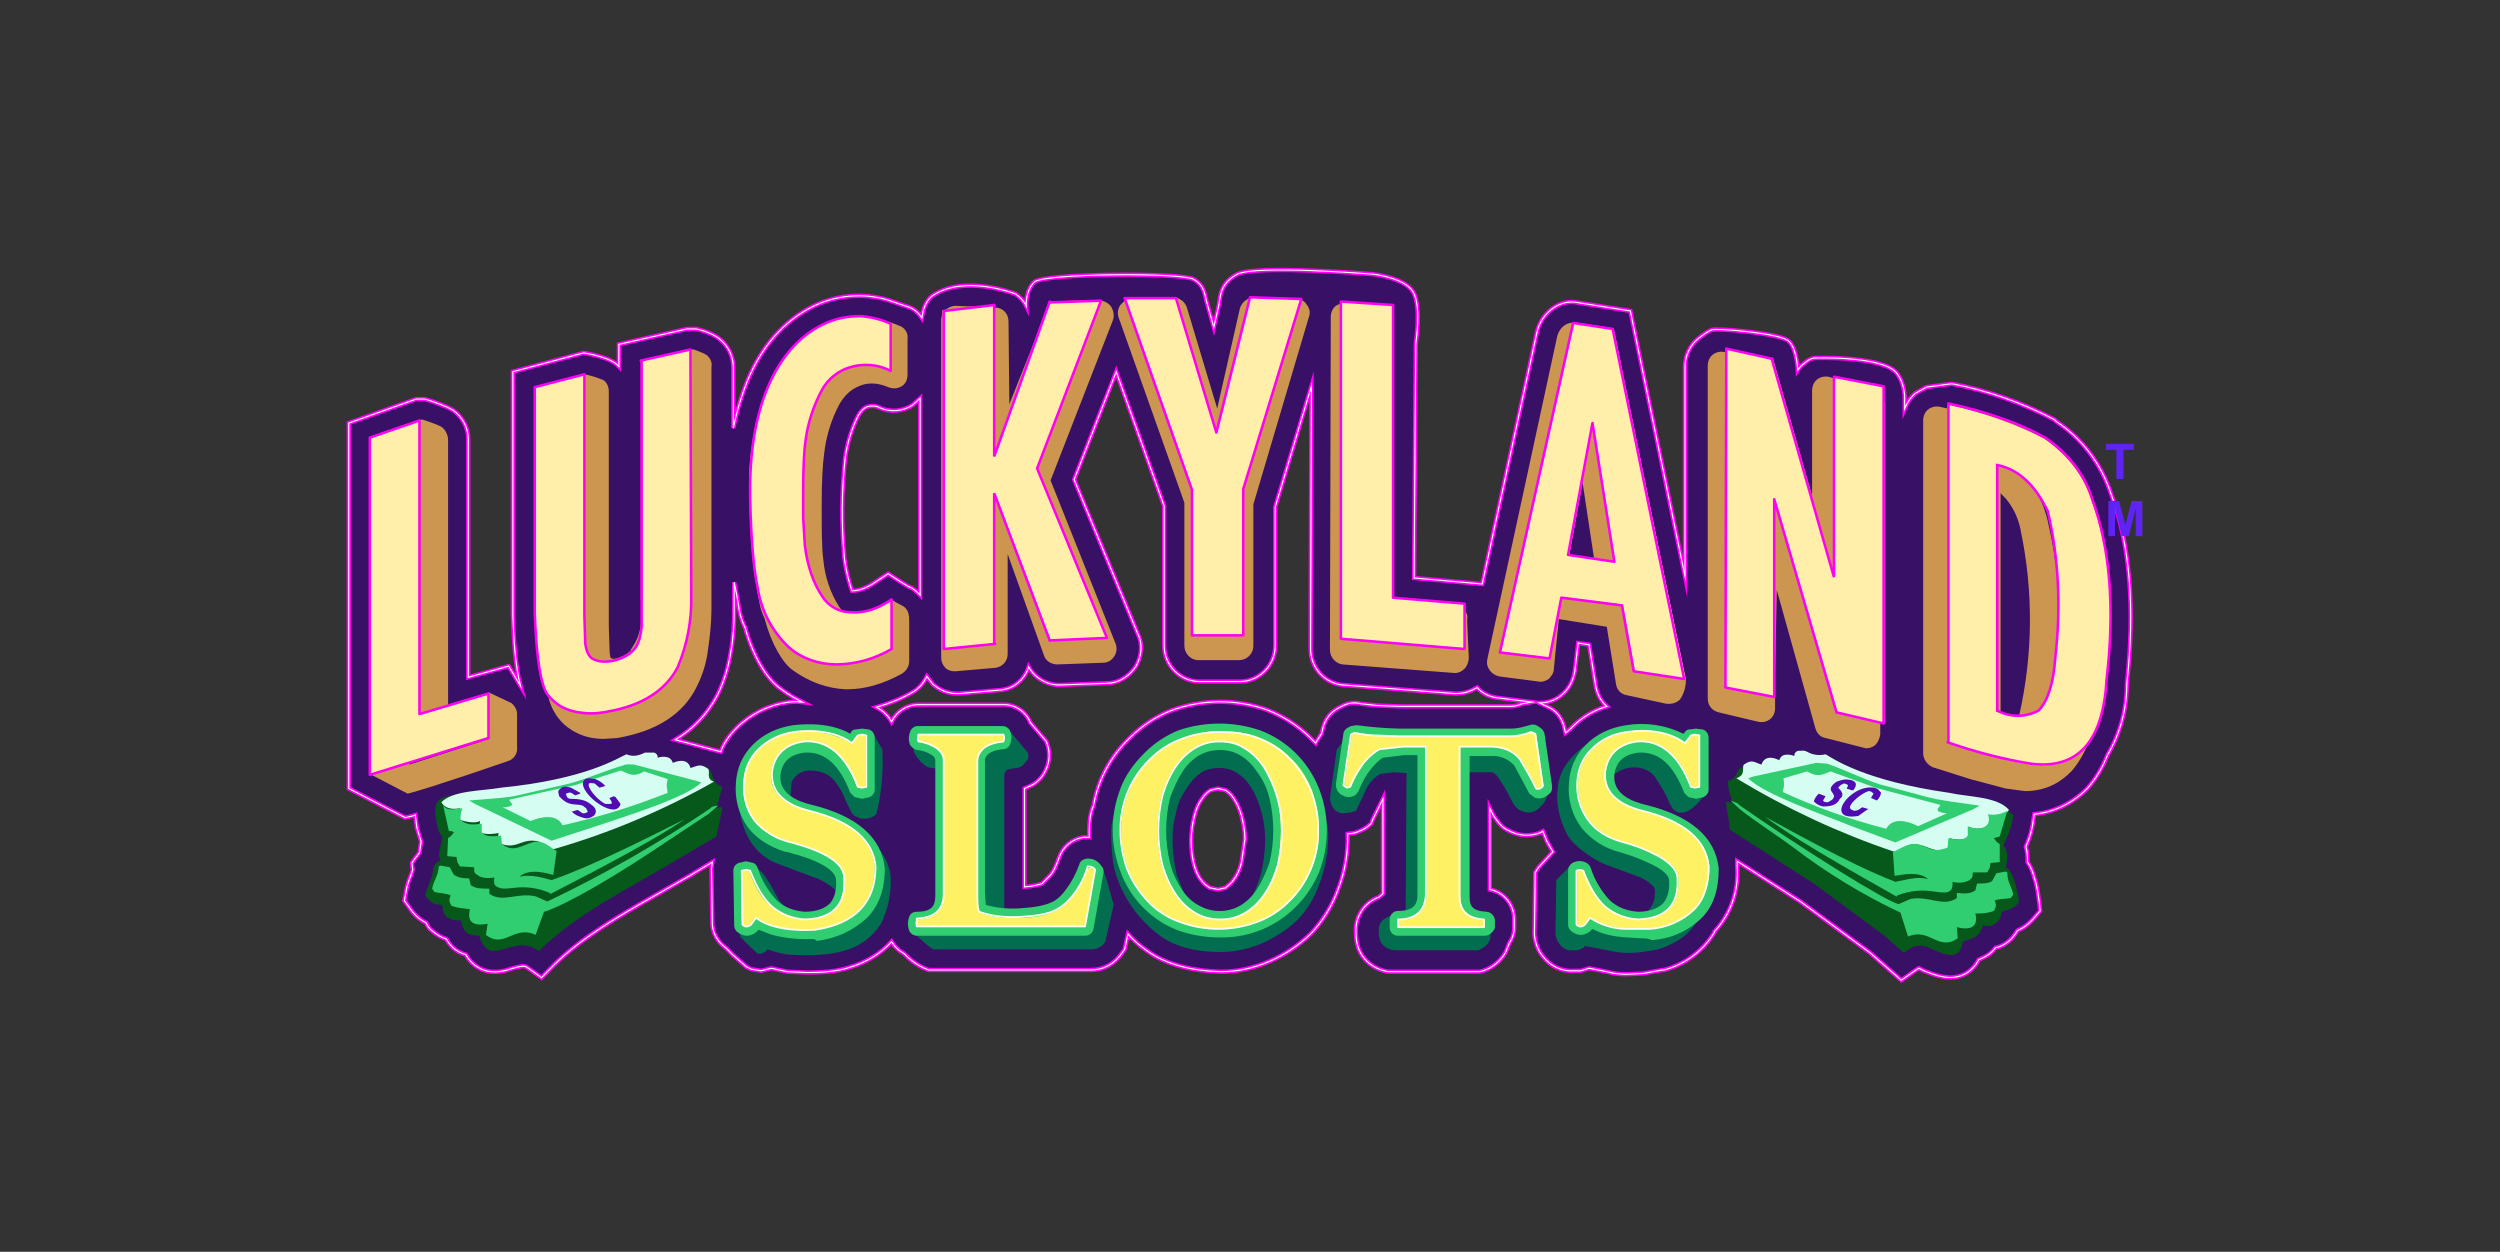
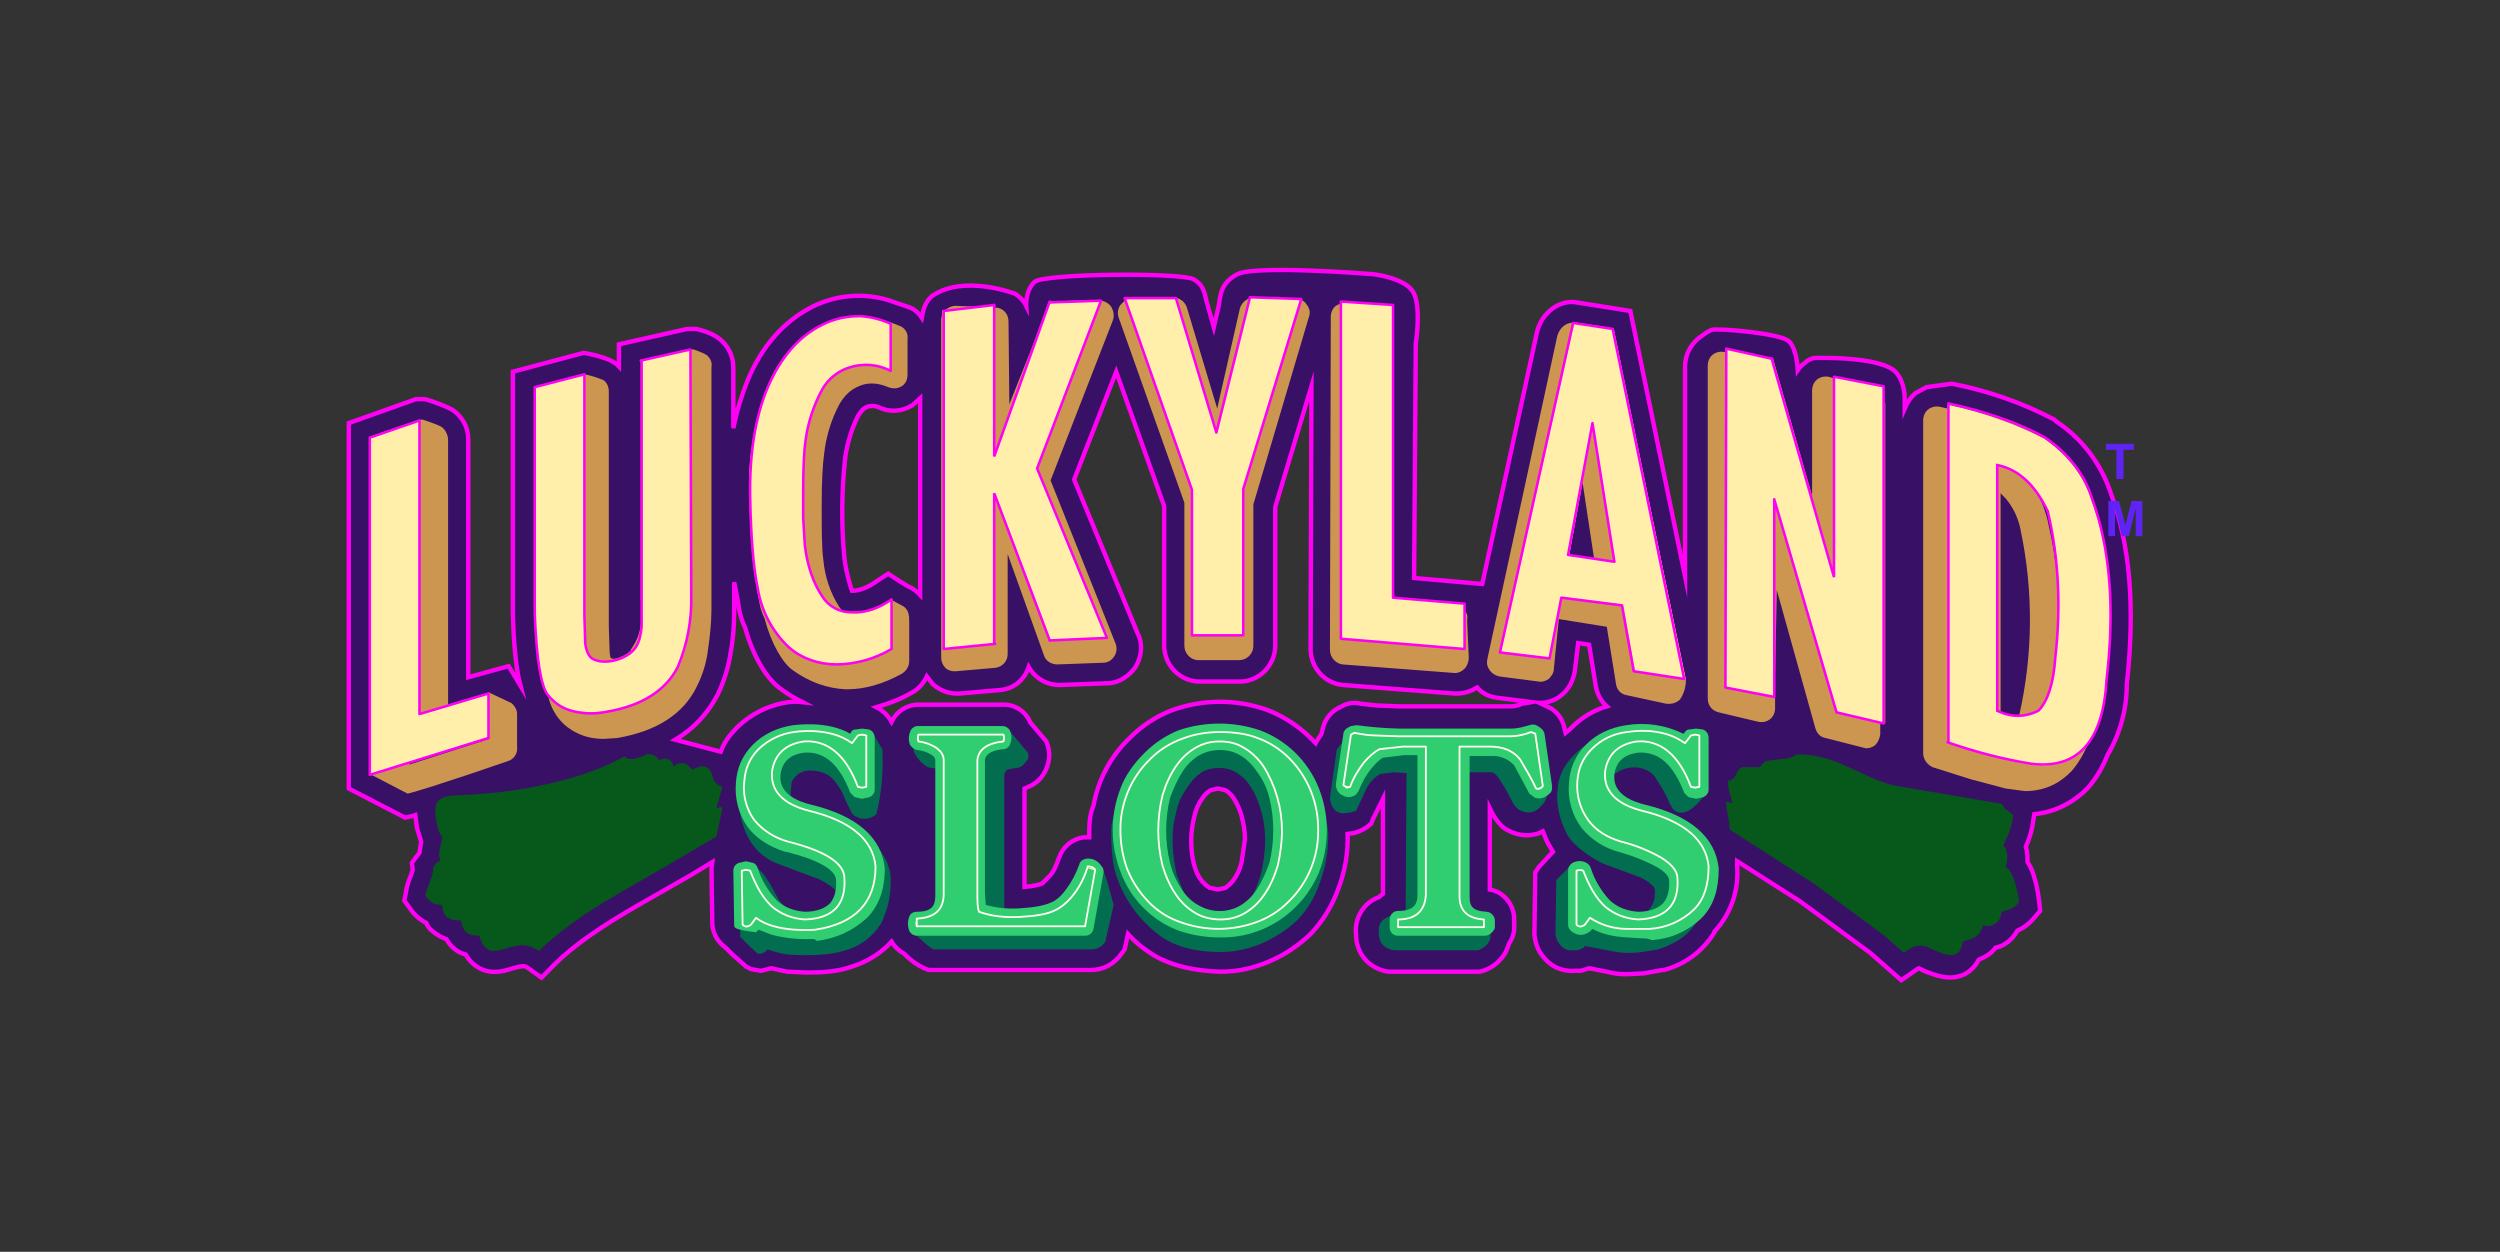
<svg xmlns="http://www.w3.org/2000/svg" width="683" height="342" viewBox="0 0 683 342" fill="none">
  <rect x="0" y="0" width="683" height="342" fill="#333333" stroke="none" />
  <mask id="mask0_33_519" style="mask-type:luminance" maskUnits="userSpaceOnUse" x="92" y="71" width="499" height="200">
    <path d="M590.7 71.16H92.3V270.84H590.7V71.16Z" fill="white" />
  </mask>
  <g mask="url(#mask0_33_519)">
    <path d="M576.677 134.758C574.023 126.681 568.755 119.757 561.734 115.118L561.503 114.884L561.276 114.65C552.442 110.011 542.994 106.703 533.229 104.83L526.332 105.765L523.342 107.402C521.965 108.571 521.043 109.974 520.354 111.61V109.038C520.354 109.038 520.585 104.83 518.055 101.79C513.919 97.114 495.528 97.815 495.528 97.815C494.606 98.049 493.687 98.516 492.998 99.218C492.272 99.717 491.649 100.352 491.157 101.089C491.157 101.089 490.93 95.477 488.858 93.373C487.021 91.034 469.088 89.632 467.711 90.099C466.331 90.567 464.72 91.97 464.032 92.438C461.733 94.308 460.353 97.114 460.353 100.153V157.439L445.41 84.955L430.698 82.617C428.169 82.149 425.409 83.085 423.341 84.955C421.503 86.592 420.353 88.696 419.892 90.801L404.95 159.543L386.328 157.906L386.789 93.84C386.789 93.84 388.397 83.786 386.098 79.811C383.799 75.836 375.064 74.901 375.064 74.901C375.064 74.901 343.111 72.329 338.052 74.901C333.224 77.473 333.454 80.98 332.994 83.318L331.615 89.398L329.776 82.851C329.086 80.746 329.316 78.174 326.098 76.304C322.879 74.433 285.408 74.667 282.649 77.005C280.12 79.344 280.35 83.552 280.35 83.552C279.66 82.149 278.511 80.98 277.361 80.279C277.361 80.279 263.568 74.901 254.832 80.746C252.533 82.383 252.074 85.657 252.074 85.657L251.844 86.826C250.924 85.423 249.775 84.488 248.625 84.02L242.418 81.916C235.605 79.954 228.319 80.62 221.958 83.786C214.142 87.761 208.165 94.542 204.256 103.894C202.647 107.869 201.268 112.312 200.348 116.988V100.387C200.348 97.347 198.969 94.542 196.67 92.671C195.291 91.502 192.992 90.567 191.153 90.099L190.233 89.865H187.705L169.083 94.074V100.153L168.394 99.452C167.704 98.984 166.325 97.815 160.807 96.646L159.428 96.412L140.117 101.556V168.194C140.347 174.975 140.807 181.989 142.186 187.367L138.968 181.989L127.933 185.029V120.028C127.933 116.754 126.324 113.949 123.795 112.078C123.336 111.844 121.956 110.909 116.898 109.272L115.979 109.038H113.68L95.289 115.585V215.425L110.691 223.375L112.76 222.907L113.45 222.674L113.91 226.181L115.059 229.922L114.6 232.962L113.91 233.897L113.68 234.131L112.531 235.767L112.76 237.638L112.301 239.041C111.841 240.21 111.151 241.846 110.921 243.717L110.462 246.055L111.841 247.926C112.967 249.73 114.557 251.185 116.439 252.135C116.898 253.304 117.588 254.005 118.278 254.473C119.428 255.408 120.577 256.11 121.956 256.577C122.876 258.214 124.485 260.084 127.244 260.786C128.431 262.952 130.415 264.55 132.761 265.228C135.52 265.93 138.048 265.228 140.117 264.527C142.646 263.825 143.336 263.825 144.025 264.293L147.933 267.099L151.382 263.592C158.968 256.11 169.083 250.264 178.969 244.652L188.394 239.275L194.601 235.533L194.371 237.404L194.601 252.135C194.601 254.239 195.521 256.343 197.13 257.98L198.509 259.149L200.118 260.786L203.567 263.825L203.797 264.059L204.716 264.527L205.176 264.761L207.935 265.228L210.693 264.527L215.061 265.462L220.579 265.696C224.257 265.696 228.625 265.462 232.073 264.293C236.901 262.89 240.809 260.318 243.567 257.279C244.418 258.656 245.606 259.784 247.016 260.552C249.085 262.656 250.924 263.825 252.533 264.527L253.683 264.995H298.051C301.5 264.995 304.488 263.358 306.557 260.318L307.247 259.383L308.167 255.174C310.466 257.746 312.994 259.617 315.293 261.019C320.121 263.825 326.098 265.228 333.224 265.462H333.684C338.052 265.462 342.419 264.527 346.786 262.656C351.157 260.786 354.836 258.214 358.053 255.174C361.408 251.63 363.994 247.408 365.638 242.782C367.479 238.022 368.339 232.929 368.168 227.818L370.006 227.584C371.386 227.116 372.535 226.648 373.454 225.947L374.603 225.012L375.064 223.843L377.824 218.231V244.185L376.675 245.12C374.678 245.843 372.98 247.228 371.856 249.052C370.728 250.876 370.239 253.033 370.467 255.174C370.467 260.552 373.915 264.527 379.201 265.462H404.261L405.18 265.228C407.809 264.364 410.024 262.529 411.385 260.084L412.307 257.746C413.226 256.343 413.684 254.94 413.684 253.304V251.199C413.684 247.224 410.927 243.717 407.018 243.016V220.803L407.937 222.674C409.317 224.778 410.466 226.181 412.077 226.882C415.525 228.753 418.512 228.285 420.584 227.584L421.503 227.116L422.652 229.922L424.26 232.728L423.802 233.195L420.353 236.937L419.434 238.339L419.204 254.706V255.408C419.434 257.512 420.123 259.617 421.503 261.253C422.509 262.614 423.836 263.693 425.365 264.388C426.895 265.083 428.571 265.372 430.237 265.228H431.848L434.147 264.527L438.975 265.462C440.582 265.93 442.423 266.164 444.491 266.164L449.089 265.93L454.145 264.995H454.606C460.334 263.497 465.275 259.813 468.399 254.706V254.473L468.63 254.239C470.732 251.921 472.346 249.191 473.374 246.215C474.402 243.24 474.822 240.082 474.607 236.937V235.3L491.849 246.289L510.928 260.318L519.435 267.8L523.114 265.228L523.803 264.761L524.264 264.527L525.64 265.228C528.631 266.397 532.998 268.268 537.135 265.93C538.284 265.228 539.664 264.059 540.583 262.189C542.193 261.487 543.804 260.786 545.184 258.915C546.561 258.681 547.71 257.98 548.632 257.279C549.782 256.343 550.47 255.408 551.158 254.239C552.769 253.537 554.149 252.602 555.756 250.732L557.367 248.861L557.136 246.523C556.906 245.12 556.678 242.314 555.756 239.742C555.529 238.807 555.068 237.17 553.918 235.533C553.918 234.131 553.918 232.728 553.457 231.325C554.607 228.753 555.298 226.181 555.529 223.843L555.756 222.44C562.653 221.738 567.481 218.231 570.241 215.425C572.54 212.853 574.378 209.814 575.758 206.306C579.231 200.451 581.059 193.739 581.044 186.9C583.343 166.09 581.966 148.787 576.677 134.758ZM215.521 191.81C210.154 192.536 205.158 194.994 201.268 198.824C199.429 200.695 197.82 202.799 196.9 205.371L184.486 202.098C189.544 199.058 193.222 195.083 195.981 189.939C197.817 186.186 199.058 182.162 199.659 178.014C200.348 174.507 200.578 170.532 200.578 166.324V159.075L201.268 162.583L201.728 165.155C201.958 167.025 202.417 169.13 203.567 171.468C205.636 178.95 209.314 185.497 213.452 188.303C215.291 189.705 217.36 190.874 219.199 191.81C217.13 191.576 215.981 191.81 215.521 191.81ZM230.694 152.528C229.835 143.348 229.912 134.102 230.924 124.938C231.484 121.035 232.648 117.247 234.372 113.715C235.062 112.546 235.751 111.61 236.901 111.143C238.036 110.762 239.273 110.845 240.349 111.376C243.338 112.78 246.786 112.312 249.315 110.675L251.384 108.805V162.583C250.464 161.647 249.545 160.712 248.165 160.244L245.867 158.841L242.648 156.737L239.429 158.841C237.131 160.478 234.832 161.413 232.763 161.413C232.073 159.309 231.154 156.27 230.694 152.528ZM339.202 235.533C338.742 237.404 338.052 239.041 337.132 240.21C336.213 241.613 335.293 242.08 334.834 242.548L332.765 243.016L330.466 242.548C329.588 241.984 328.811 241.272 328.167 240.444C327.247 239.275 326.558 237.638 326.098 235.767C325.141 231.526 325.22 227.111 326.328 222.907C326.787 221.037 327.477 219.4 328.397 218.231C329.086 217.062 330.006 216.36 330.696 215.893L332.765 215.425L334.834 215.893C335.523 216.36 336.443 217.062 337.132 218.231C338.052 219.634 338.742 221.271 339.202 222.907C339.661 224.778 340.121 226.882 340.121 229.22L339.202 235.533ZM415.756 192.277C414.834 192.745 413.684 192.979 412.535 192.979H382.422L376.214 192.745L371.847 192.277C370.962 192.032 370.04 191.967 369.133 192.087C368.224 192.208 367.349 192.511 366.557 192.979L365.638 193.447C363.34 194.616 361.732 196.954 361.271 199.526L361.041 200.461L359.661 202.565L359.433 203.033L357.823 201.396C354.443 198.132 350.459 195.588 346.098 193.914C337.596 190.922 328.34 191.004 319.891 194.148C315.753 195.785 311.845 198.356 308.626 201.63C303.464 206.546 299.997 213.023 298.741 220.102C297.821 222.206 297.591 224.544 297.591 226.882V228.753H295.982C294.47 228.971 293.047 229.611 291.87 230.602C290.694 231.592 289.81 232.895 289.316 234.364C288.626 236.235 287.936 238.106 286.787 239.275L284.718 241.379C284.028 241.613 282.649 242.08 279.89 242.314V215.425L281.959 214.49C283.568 213.555 284.718 212.386 285.637 210.515C287.247 207.242 286.557 204.436 286.097 203.267L285.867 202.565L281.499 197.421C280.899 195.946 279.877 194.689 278.565 193.813C277.253 192.938 275.712 192.484 274.143 192.511H250.924C247.706 192.511 244.947 194.382 243.567 197.187C242.648 195.551 241.269 194.148 239.429 193.213C242.648 192.277 245.867 191.108 249.085 189.238C250.924 188.303 252.303 186.666 253.223 184.795L254.832 186.9C256.671 188.536 258.97 189.472 261.269 189.472H262.189L272.993 188.536C276.902 188.303 279.89 185.73 281.04 182.223C281.918 183.773 283.196 185.05 284.735 185.915C286.275 186.781 288.018 187.202 289.775 187.133L302.419 186.666C305.638 186.666 308.397 184.795 310.236 182.223C311.845 179.417 312.305 176.144 310.925 173.338L293.454 131.017L304.948 101.556L318.052 138.266V176.378C318.052 181.756 322.42 186.198 327.707 186.198H338.742C344.03 186.198 348.397 181.756 348.397 176.378V138.499L358.284 105.531L358.053 177.313C358.053 182.457 361.96 186.666 366.788 187.133L397.365 189.472H398.053C400.121 189.472 401.962 188.77 403.57 187.835C404.95 189.472 407.018 190.407 409.086 190.641L418.512 191.81L415.756 192.277ZM429.318 198.824L428.857 199.292L427.708 200.227L427.48 199.292C427.019 196.72 425.64 194.616 423.571 193.447L420.584 192.043C422.652 192.043 424.951 191.342 426.558 189.939C428.63 188.303 429.779 185.964 430.237 183.392L431.156 175.676L434.147 176.144L435.984 187.601C436.445 189.705 437.364 191.576 438.975 192.979C435.321 194.066 432 196.078 429.318 198.824Z" fill="#381066" />
    <path d="M576.677 134.758C574.023 126.681 568.755 119.757 561.734 115.118L561.503 114.884L561.276 114.65C552.442 110.011 542.994 106.703 533.229 104.83L526.332 105.765L523.342 107.402C521.965 108.571 521.043 109.974 520.354 111.61V109.038C520.354 109.038 520.585 104.83 518.055 101.79C513.919 97.114 495.528 97.815 495.528 97.815C494.606 98.049 493.687 98.516 492.998 99.218C492.272 99.717 491.649 100.352 491.157 101.089C491.157 101.089 490.93 95.477 488.858 93.373C487.021 91.034 469.088 89.632 467.711 90.099C466.331 90.567 464.72 91.97 464.032 92.438C461.733 94.308 460.353 97.114 460.353 100.153V157.439L445.41 84.955L430.698 82.617C428.169 82.149 425.409 83.085 423.341 84.955C421.503 86.592 420.353 88.696 419.892 90.801L404.95 159.543L386.328 157.906L386.789 93.84C386.789 93.84 388.397 83.786 386.098 79.811C383.799 75.836 375.064 74.901 375.064 74.901C375.064 74.901 343.111 72.329 338.052 74.901C333.224 77.473 333.454 80.98 332.994 83.318L331.615 89.398L329.776 82.851C329.086 80.746 329.316 78.174 326.098 76.304C322.879 74.433 285.408 74.667 282.649 77.005C280.12 79.344 280.35 83.552 280.35 83.552C279.66 82.149 278.511 80.98 277.361 80.279C277.361 80.279 263.568 74.901 254.832 80.746C252.533 82.383 252.074 85.657 252.074 85.657L251.844 86.826C250.924 85.423 249.775 84.488 248.625 84.02L242.418 81.916C235.605 79.954 228.319 80.62 221.958 83.786C214.142 87.761 208.165 94.542 204.256 103.894C202.647 107.869 201.268 112.312 200.348 116.988V100.387C200.348 97.347 198.969 94.542 196.67 92.671C195.291 91.502 192.992 90.567 191.153 90.099L190.233 89.865H187.705L169.083 94.074V100.153L168.394 99.452C167.704 98.984 166.325 97.815 160.807 96.646L159.428 96.412L140.117 101.556V168.194C140.347 174.975 140.807 181.989 142.186 187.367L138.968 181.989L127.933 185.029V120.028C127.933 116.754 126.324 113.949 123.795 112.078C123.336 111.844 121.956 110.909 116.898 109.272L115.979 109.038H113.68L95.289 115.585V215.425L110.691 223.375L112.76 222.907L113.45 222.674L113.91 226.181L115.059 229.922L114.6 232.962L113.91 233.897L113.68 234.131L112.531 235.767L112.76 237.638L112.301 239.041C111.841 240.21 111.151 241.846 110.921 243.717L110.462 246.055L111.841 247.926C112.967 249.73 114.557 251.185 116.439 252.135C116.898 253.304 117.588 254.005 118.278 254.473C119.428 255.408 120.577 256.11 121.956 256.577C122.876 258.214 124.485 260.084 127.244 260.786C128.431 262.952 130.415 264.55 132.761 265.228C135.52 265.93 138.048 265.228 140.117 264.527C142.646 263.825 143.336 263.825 144.025 264.293L147.933 267.099L151.382 263.592C158.968 256.11 169.083 250.264 178.969 244.652L188.394 239.275L194.601 235.533L194.371 237.404L194.601 252.135C194.601 254.239 195.521 256.343 197.13 257.98L198.509 259.149L200.118 260.786L203.567 263.825L203.797 264.059L204.716 264.527L205.176 264.761L207.935 265.228L210.693 264.527L215.061 265.462L220.579 265.696C224.257 265.696 228.625 265.462 232.073 264.293C236.901 262.89 240.809 260.318 243.567 257.279C244.418 258.656 245.606 259.784 247.016 260.552C249.085 262.656 250.924 263.825 252.533 264.527L253.683 264.995H298.051C301.5 264.995 304.488 263.358 306.557 260.318L307.247 259.383L308.167 255.174C310.466 257.746 312.994 259.617 315.293 261.019C320.121 263.825 326.098 265.228 333.224 265.462H333.684C338.052 265.462 342.419 264.527 346.786 262.656C351.157 260.786 354.836 258.214 358.053 255.174C361.408 251.63 363.994 247.408 365.638 242.782C367.479 238.022 368.339 232.929 368.168 227.818L370.006 227.584C371.386 227.116 372.535 226.648 373.454 225.947L374.603 225.012L375.064 223.843L377.824 218.231V244.185L376.675 245.12C374.678 245.843 372.98 247.228 371.856 249.052C370.728 250.876 370.239 253.033 370.467 255.174C370.467 260.552 373.915 264.527 379.201 265.462H404.261L405.18 265.228C407.809 264.364 410.024 262.529 411.385 260.084L412.307 257.746C413.226 256.343 413.684 254.94 413.684 253.304V251.199C413.684 247.224 410.927 243.717 407.018 243.016V220.803L407.937 222.674C409.317 224.778 410.466 226.181 412.077 226.882C415.525 228.753 418.512 228.285 420.584 227.584L421.503 227.116L422.652 229.922L424.26 232.728L423.802 233.195L420.353 236.937L419.434 238.339L419.204 254.706V255.408C419.434 257.512 420.123 259.617 421.503 261.253C422.509 262.614 423.836 263.693 425.365 264.388C426.895 265.083 428.571 265.372 430.237 265.228H431.848L434.147 264.527L438.975 265.462C440.582 265.93 442.423 266.164 444.491 266.164L449.089 265.93L454.145 264.995H454.606C460.334 263.497 465.275 259.813 468.399 254.706V254.473L468.63 254.239C470.732 251.921 472.346 249.191 473.374 246.215C474.402 243.24 474.822 240.082 474.607 236.937V235.3L491.849 246.289L510.928 260.318L519.435 267.8L523.114 265.228L523.803 264.761L524.264 264.527L525.64 265.228C528.631 266.397 532.998 268.268 537.135 265.93C538.284 265.228 539.664 264.059 540.583 262.189C542.193 261.487 543.804 260.786 545.184 258.915C546.561 258.681 547.71 257.98 548.632 257.279C549.782 256.343 550.47 255.408 551.158 254.239C552.769 253.537 554.149 252.602 555.756 250.732L557.367 248.861L557.136 246.523C556.906 245.12 556.678 242.314 555.756 239.742C555.529 238.807 555.068 237.17 553.918 235.533C553.918 234.131 553.918 232.728 553.457 231.325C554.607 228.753 555.298 226.181 555.529 223.843L555.756 222.44C562.653 221.738 567.481 218.231 570.241 215.425C572.54 212.853 574.378 209.814 575.758 206.306C579.231 200.451 581.059 193.739 581.044 186.9C583.343 166.09 581.966 148.787 576.677 134.758ZM215.521 191.81C210.154 192.536 205.158 194.994 201.268 198.824C199.429 200.695 197.82 202.799 196.9 205.371L184.486 202.098C189.544 199.058 193.222 195.083 195.981 189.939C197.817 186.186 199.058 182.162 199.659 178.014C200.348 174.507 200.578 170.532 200.578 166.324V159.075L201.268 162.583L201.728 165.155C201.958 167.025 202.417 169.13 203.567 171.468C205.636 178.95 209.314 185.497 213.452 188.303C215.291 189.705 217.36 190.874 219.199 191.81C217.13 191.576 215.981 191.81 215.521 191.81ZM230.694 152.528C229.835 143.348 229.912 134.102 230.924 124.938C231.484 121.035 232.648 117.247 234.372 113.715C235.062 112.546 235.751 111.61 236.901 111.143C238.036 110.762 239.273 110.845 240.349 111.376C243.338 112.78 246.786 112.312 249.315 110.675L251.384 108.805V162.583C250.464 161.647 249.545 160.712 248.165 160.244L245.867 158.841L242.648 156.737L239.429 158.841C237.131 160.478 234.832 161.413 232.763 161.413C232.073 159.309 231.154 156.27 230.694 152.528ZM339.202 235.533C338.742 237.404 338.052 239.041 337.132 240.21C336.213 241.613 335.293 242.08 334.834 242.548L332.765 243.016L330.466 242.548C329.588 241.984 328.811 241.272 328.167 240.444C327.247 239.275 326.558 237.638 326.098 235.767C325.141 231.526 325.22 227.111 326.328 222.907C326.787 221.037 327.477 219.4 328.397 218.231C329.086 217.062 330.006 216.36 330.696 215.893L332.765 215.425L334.834 215.893C335.523 216.36 336.443 217.062 337.132 218.231C338.052 219.634 338.742 221.271 339.202 222.907C339.661 224.778 340.121 226.882 340.121 229.22L339.202 235.533ZM415.756 192.277C414.834 192.745 413.684 192.979 412.535 192.979H382.422L376.214 192.745L371.847 192.277C370.962 192.032 370.04 191.967 369.133 192.087C368.224 192.208 367.349 192.511 366.557 192.979L365.638 193.447C363.34 194.616 361.732 196.954 361.271 199.526L361.041 200.461L359.661 202.565L359.433 203.033L357.823 201.396C354.443 198.132 350.459 195.588 346.098 193.914C337.596 190.922 328.34 191.004 319.891 194.148C315.753 195.785 311.845 198.356 308.626 201.63C303.464 206.546 299.997 213.023 298.741 220.102C297.821 222.206 297.591 224.544 297.591 226.882V228.753H295.982C294.47 228.971 293.047 229.611 291.87 230.602C290.694 231.592 289.81 232.895 289.316 234.364C288.626 236.235 287.936 238.106 286.787 239.275L284.718 241.379C284.028 241.613 282.649 242.08 279.89 242.314V215.425L281.959 214.49C283.568 213.555 284.718 212.386 285.637 210.515C287.247 207.242 286.557 204.436 286.097 203.267L285.867 202.565L281.499 197.421C280.899 195.946 279.877 194.689 278.565 193.813C277.253 192.938 275.712 192.484 274.143 192.511H250.924C247.706 192.511 244.947 194.382 243.567 197.187C242.648 195.551 241.269 194.148 239.429 193.213C242.648 192.277 245.867 191.108 249.085 189.238C250.924 188.303 252.303 186.666 253.223 184.795L254.832 186.9C256.671 188.536 258.97 189.472 261.269 189.472H262.189L272.993 188.536C276.902 188.303 279.89 185.73 281.04 182.223C281.918 183.773 283.196 185.05 284.735 185.915C286.275 186.781 288.018 187.202 289.775 187.133L302.419 186.666C305.638 186.666 308.397 184.795 310.236 182.223C311.845 179.417 312.305 176.144 310.925 173.338L293.454 131.017L304.948 101.556L318.052 138.266V176.378C318.052 181.756 322.42 186.198 327.707 186.198H338.742C344.03 186.198 348.397 181.756 348.397 176.378V138.499L358.284 105.531L358.053 177.313C358.053 182.457 361.96 186.666 366.788 187.133L397.365 189.472H398.053C400.121 189.472 401.962 188.77 403.57 187.835C404.95 189.472 407.018 190.407 409.086 190.641L418.512 191.81L415.756 192.277ZM429.318 198.824L428.857 199.292L427.708 200.227L427.48 199.292C427.019 196.72 425.64 194.616 423.571 193.447L420.584 192.043C422.652 192.043 424.951 191.342 426.558 189.939C428.63 188.303 429.779 185.964 430.237 183.392L431.156 175.676L434.147 176.144L435.984 187.601C436.445 189.705 437.364 191.576 438.975 192.979C435.321 194.066 432 196.078 429.318 198.824Z" stroke="#FF00F5" stroke-width="1.2" stroke-miterlimit="10" />
-     <path d="M576.677 134.758C574.023 126.681 568.755 119.757 561.734 115.118L561.503 114.884L561.276 114.65C552.442 110.011 542.994 106.703 533.229 104.83L526.332 105.765L523.342 107.402C521.965 108.571 521.043 109.974 520.354 111.61V109.038C520.354 109.038 520.585 104.83 518.055 101.79C513.919 97.114 495.528 97.815 495.528 97.815C494.606 98.049 493.687 98.516 492.998 99.218C492.272 99.717 491.649 100.352 491.157 101.089C491.157 101.089 490.93 95.477 488.858 93.373C487.021 91.034 469.088 89.632 467.711 90.099C466.331 90.567 464.72 91.97 464.032 92.438C461.733 94.308 460.353 97.114 460.353 100.153V157.439L445.41 84.955L430.698 82.617C428.169 82.149 425.409 83.085 423.341 84.955C421.503 86.592 420.353 88.696 419.892 90.801L404.95 159.543L386.328 157.906L386.789 93.84C386.789 93.84 388.397 83.786 386.098 79.811C383.799 75.836 375.064 74.901 375.064 74.901C375.064 74.901 343.111 72.329 338.052 74.901C333.224 77.473 333.454 80.98 332.994 83.318L331.615 89.398L329.776 82.851C329.086 80.746 329.316 78.174 326.098 76.304C322.879 74.433 285.408 74.667 282.649 77.005C280.12 79.344 280.35 83.552 280.35 83.552C279.66 82.149 278.511 80.98 277.361 80.279C277.361 80.279 263.568 74.901 254.832 80.746C252.533 82.383 252.074 85.657 252.074 85.657L251.844 86.826C250.924 85.423 249.775 84.488 248.625 84.02L242.418 81.916C235.605 79.954 228.319 80.62 221.958 83.786C214.142 87.761 208.165 94.542 204.256 103.894C202.647 107.869 201.268 112.312 200.348 116.988V100.387C200.348 97.347 198.969 94.542 196.67 92.671C195.291 91.502 192.992 90.567 191.153 90.099L190.233 89.865H187.705L169.083 94.074V100.153L168.394 99.452C167.704 98.984 166.325 97.815 160.807 96.646L159.428 96.412L140.117 101.556V168.194C140.347 174.975 140.807 181.989 142.186 187.367L138.968 181.989L127.933 185.029V120.028C127.933 116.754 126.324 113.949 123.795 112.078C123.336 111.844 121.956 110.909 116.898 109.272L115.979 109.038H113.68L95.289 115.585V215.425L110.691 223.375L112.76 222.907L113.45 222.674L113.91 226.181L115.059 229.922L114.6 232.962L113.91 233.897L113.68 234.131L112.531 235.767L112.76 237.638L112.301 239.041C111.841 240.21 111.151 241.846 110.921 243.717L110.462 246.055L111.841 247.926C112.967 249.73 114.557 251.185 116.439 252.135C116.898 253.304 117.588 254.005 118.278 254.473C119.428 255.408 120.577 256.11 121.956 256.577C122.876 258.214 124.485 260.084 127.244 260.786C128.431 262.952 130.415 264.55 132.761 265.228C135.52 265.93 138.048 265.228 140.117 264.527C142.646 263.825 143.336 263.825 144.025 264.293L147.933 267.099L151.382 263.592C158.968 256.11 169.083 250.264 178.969 244.652L188.394 239.275L194.601 235.533L194.371 237.404L194.601 252.135C194.601 254.239 195.521 256.343 197.13 257.98L198.509 259.149L200.118 260.786L203.567 263.825L203.797 264.059L204.716 264.527L205.176 264.761L207.935 265.228L210.693 264.527L215.061 265.462L220.579 265.696C224.257 265.696 228.625 265.462 232.073 264.293C236.901 262.89 240.809 260.318 243.567 257.279C244.418 258.656 245.606 259.784 247.016 260.552C249.085 262.656 250.924 263.825 252.533 264.527L253.683 264.995H298.051C301.5 264.995 304.488 263.358 306.557 260.318L307.247 259.383L308.167 255.174C310.466 257.746 312.994 259.617 315.293 261.019C320.121 263.825 326.098 265.228 333.224 265.462H333.684C338.052 265.462 342.419 264.527 346.786 262.656C351.157 260.786 354.836 258.214 358.053 255.174C361.408 251.63 363.994 247.408 365.638 242.782C367.479 238.022 368.339 232.929 368.168 227.818L370.006 227.584C371.386 227.116 372.535 226.648 373.454 225.947L374.603 225.012L375.064 223.843L377.824 218.231V244.185L376.675 245.12C374.678 245.843 372.98 247.228 371.856 249.052C370.728 250.876 370.239 253.033 370.467 255.174C370.467 260.552 373.915 264.527 379.201 265.462H404.261L405.18 265.228C407.809 264.364 410.024 262.529 411.385 260.084L412.307 257.746C413.226 256.343 413.684 254.94 413.684 253.304V251.199C413.684 247.224 410.927 243.717 407.018 243.016V220.803L407.937 222.674C409.317 224.778 410.466 226.181 412.077 226.882C415.525 228.753 418.512 228.285 420.584 227.584L421.503 227.116L422.652 229.922L424.26 232.728L423.802 233.195L420.353 236.937L419.434 238.339L419.204 254.706V255.408C419.434 257.512 420.123 259.617 421.503 261.253C422.509 262.614 423.836 263.693 425.365 264.388C426.895 265.083 428.571 265.372 430.237 265.228H431.848L434.147 264.527L438.975 265.462C440.582 265.93 442.423 266.164 444.491 266.164L449.089 265.93L454.145 264.995H454.606C460.334 263.497 465.275 259.813 468.399 254.706V254.473L468.63 254.239C470.732 251.921 472.346 249.191 473.374 246.215C474.402 243.24 474.822 240.082 474.607 236.937V235.3L491.849 246.289L510.928 260.318L519.435 267.8L523.114 265.228L523.803 264.761L524.264 264.527L525.64 265.228C528.631 266.397 532.998 268.268 537.135 265.93C538.284 265.228 539.664 264.059 540.583 262.189C542.193 261.487 543.804 260.786 545.184 258.915C546.561 258.681 547.71 257.98 548.632 257.279C549.782 256.343 550.47 255.408 551.158 254.239C552.769 253.537 554.149 252.602 555.756 250.732L557.367 248.861L557.136 246.523C556.906 245.12 556.678 242.314 555.756 239.742C555.529 238.807 555.068 237.17 553.918 235.533C553.918 234.131 553.918 232.728 553.457 231.325C554.607 228.753 555.298 226.181 555.529 223.843L555.756 222.44C562.653 221.738 567.481 218.231 570.241 215.425C572.54 212.853 574.378 209.814 575.758 206.306C579.231 200.451 581.059 193.739 581.044 186.9C583.343 166.09 581.966 148.787 576.677 134.758ZM215.521 191.81C210.154 192.536 205.158 194.994 201.268 198.824C199.429 200.695 197.82 202.799 196.9 205.371L184.486 202.098C189.544 199.058 193.222 195.083 195.981 189.939C197.817 186.186 199.058 182.162 199.659 178.014C200.348 174.507 200.578 170.532 200.578 166.324V159.075L201.268 162.583L201.728 165.155C201.958 167.025 202.417 169.13 203.567 171.468C205.636 178.95 209.314 185.497 213.452 188.303C215.291 189.705 217.36 190.874 219.199 191.81C217.13 191.576 215.981 191.81 215.521 191.81ZM230.694 152.528C229.835 143.348 229.912 134.102 230.924 124.938C231.484 121.035 232.648 117.247 234.372 113.715C235.062 112.546 235.751 111.61 236.901 111.143C238.036 110.762 239.273 110.845 240.349 111.376C243.338 112.78 246.786 112.312 249.315 110.675L251.384 108.805V162.583C250.464 161.647 249.545 160.712 248.165 160.244L245.867 158.841L242.648 156.737L239.429 158.841C237.131 160.478 234.832 161.413 232.763 161.413C232.073 159.309 231.154 156.27 230.694 152.528ZM339.202 235.533C338.742 237.404 338.052 239.041 337.132 240.21C336.213 241.613 335.293 242.08 334.834 242.548L332.765 243.016L330.466 242.548C329.588 241.984 328.811 241.272 328.167 240.444C327.247 239.275 326.558 237.638 326.098 235.767C325.141 231.526 325.22 227.111 326.328 222.907C326.787 221.037 327.477 219.4 328.397 218.231C329.086 217.062 330.006 216.36 330.696 215.893L332.765 215.425L334.834 215.893C335.523 216.36 336.443 217.062 337.132 218.231C338.052 219.634 338.742 221.271 339.202 222.907C339.661 224.778 340.121 226.882 340.121 229.22L339.202 235.533ZM415.756 192.277C414.834 192.745 413.684 192.979 412.535 192.979H382.422L376.214 192.745L371.847 192.277C370.962 192.032 370.04 191.967 369.133 192.087C368.224 192.208 367.349 192.511 366.557 192.979L365.638 193.447C363.34 194.616 361.732 196.954 361.271 199.526L361.041 200.461L359.661 202.565L359.433 203.033L357.823 201.396C354.443 198.132 350.459 195.588 346.098 193.914C337.596 190.922 328.34 191.004 319.891 194.148C315.753 195.785 311.845 198.356 308.626 201.63C303.464 206.546 299.997 213.023 298.741 220.102C297.821 222.206 297.591 224.544 297.591 226.882V228.753H295.982C294.47 228.971 293.047 229.611 291.87 230.602C290.694 231.592 289.81 232.895 289.316 234.364C288.626 236.235 287.936 238.106 286.787 239.275L284.718 241.379C284.028 241.613 282.649 242.08 279.89 242.314V215.425L281.959 214.49C283.568 213.555 284.718 212.386 285.637 210.515C287.247 207.242 286.557 204.436 286.097 203.267L285.867 202.565L281.499 197.421C280.899 195.946 279.877 194.689 278.565 193.813C277.253 192.938 275.712 192.484 274.143 192.511H250.924C247.706 192.511 244.947 194.382 243.567 197.187C242.648 195.551 241.269 194.148 239.429 193.213C242.648 192.277 245.867 191.108 249.085 189.238C250.924 188.303 252.303 186.666 253.223 184.795L254.832 186.9C256.671 188.536 258.97 189.472 261.269 189.472H262.189L272.993 188.536C276.902 188.303 279.89 185.73 281.04 182.223C281.918 183.773 283.196 185.05 284.735 185.915C286.275 186.781 288.018 187.202 289.775 187.133L302.419 186.666C305.638 186.666 308.397 184.795 310.236 182.223C311.845 179.417 312.305 176.144 310.925 173.338L293.454 131.017L304.948 101.556L318.052 138.266V176.378C318.052 181.756 322.42 186.198 327.707 186.198H338.742C344.03 186.198 348.397 181.756 348.397 176.378V138.499L358.284 105.531L358.053 177.313C358.053 182.457 361.96 186.666 366.788 187.133L397.365 189.472H398.053C400.121 189.472 401.962 188.77 403.57 187.835C404.95 189.472 407.018 190.407 409.086 190.641L418.512 191.81L415.756 192.277ZM429.318 198.824L428.857 199.292L427.708 200.227L427.48 199.292C427.019 196.72 425.64 194.616 423.571 193.447L420.584 192.043C422.652 192.043 424.951 191.342 426.558 189.939C428.63 188.303 429.779 185.964 430.237 183.392L431.156 175.676L434.147 176.144L435.984 187.601C436.445 189.705 437.364 191.576 438.975 192.979C435.321 194.066 432 196.078 429.318 198.824Z" stroke="white" stroke-width="0.3" stroke-miterlimit="10" />
    <path fill-rule="evenodd" clip-rule="evenodd" d="M547.941 236.937C548.402 235.767 548.86 232.026 547.252 231.091C548.402 228.753 549.779 225.713 550.009 222.674C549.09 221.738 547.48 221.271 547.022 219.634L516.906 214.49C507.25 211.684 501.502 206.073 490.927 206.073C488.628 207.943 484.952 207.008 481.962 208.177L480.813 209.58H475.984C473.916 210.515 474.835 212.853 472.078 213.321C472.078 216.361 472.997 217.296 473.227 219.4L471.617 218.933C471.617 222.206 472.536 223.609 472.536 226.649L495.525 241.379L514.838 255.642L520.124 260.318C521.504 259.383 522.884 257.98 525.64 258.448C528.631 259.149 535.297 264.293 536.216 257.279C538.976 256.11 540.583 256.577 541.733 252.836C544.262 253.537 546.791 251.901 546.791 249.095C549.321 248.393 550.24 248.16 551.62 246.523C551.389 243.951 550.009 237.638 547.941 236.937ZM195.98 220.803H195.751L197.36 214.958C195.291 214.256 195.061 213.321 194.371 211.216C193.911 210.281 192.992 208.177 189.084 210.281C188.394 209.346 186.785 207.242 184.026 209.346C183.566 207.709 182.417 206.54 180.118 207.709C178.969 205.839 177.13 205.605 175.75 206.54C171.153 208.411 170.693 206.54 170.693 206.54C170.693 206.54 155.52 216.361 124.025 217.296C120.577 217.53 119.198 218.699 118.968 220.569C118.738 222.206 119.427 227.584 120.807 228.519C121.037 229.688 119.198 233.195 120.347 235.066C118.968 235.767 118.968 236.001 118.278 237.17C118.508 239.509 116.669 241.847 116.209 244.653C117.358 246.289 118.278 247.224 120.807 247.224C120.807 250.03 122.416 251.667 125.864 251.433C126.554 254.239 127.244 255.642 130.922 255.642C133.91 265.228 140.118 254.473 147.244 259.851C157.819 249.329 172.302 242.548 185.406 234.598L195.751 228.519L197.36 220.803L196.9 220.336L195.98 220.803Z" fill="#06581B" />
    <path d="M193.222 97.114C192.302 96.412 189.544 95.477 189.544 95.477H188.624L175.061 98.516V163.284C175.306 165.772 175.306 168.278 175.061 170.766L174.831 172.169L174.601 172.87C174.141 174.741 173.222 176.144 172.302 177.547V177.781C171.187 178.795 169.846 179.517 168.394 179.885C167.474 180.119 167.015 179.885 166.785 179.651L166.555 178.248L166.325 171.234V106.934C166.325 105.765 165.865 104.596 164.945 103.894C163.247 103.154 161.474 102.605 159.658 102.258L146.095 105.765V167.727C146.554 179.651 147.704 187.134 149.543 189.705L149.773 190.173L150.003 191.108C150.544 193.096 151.502 194.94 152.812 196.514C154.122 198.089 155.751 199.355 157.589 200.227C159.888 201.396 162.417 201.864 164.945 201.864L168.624 201.63C179.429 199.76 186.785 195.083 190.463 187.367C191.842 184.561 192.992 181.288 193.452 177.313C193.911 174.04 194.371 170.299 194.371 166.324V100.387C194.601 98.984 194.141 98.049 193.222 97.114ZM172.992 192.277C176.191 191.164 179.1 189.325 181.498 186.9C179.297 189.567 176.317 191.451 172.992 192.277ZM246.096 89.164C242.517 87.609 238.712 86.661 234.832 86.358C231.154 86.358 227.705 87.059 224.487 88.696C217.625 92.341 212.311 98.412 209.544 105.765C205.841 115.436 204.195 125.796 204.716 136.161C204.946 147.151 205.636 155.334 206.785 160.712C207.475 164.219 207.475 166.09 208.854 168.896C210.693 175.91 213.912 181.288 216.671 183.158C221.268 186.432 226.096 188.069 230.924 188.303H231.614C236.211 188.303 241.269 186.9 246.326 184.094C247.476 183.392 248.395 182.223 248.395 180.587V169.831C248.395 168.428 248.395 166.324 246.326 165.388L243.338 163.752C240.245 166.161 236.426 167.4 232.533 167.259L230.234 167.025L229.315 165.856C226.843 161.999 225.343 157.582 224.946 152.996C224.487 149.957 224.487 145.046 224.487 138.032C224.487 131.719 224.717 127.042 225.176 123.769C225.721 119.101 227.124 114.58 229.315 110.441C230.694 108.103 232.303 106.466 234.602 105.531C237.131 104.362 239.889 104.596 242.648 105.765C243.798 106.233 245.177 106.233 246.326 105.531C247.476 104.83 247.935 103.661 247.935 102.258V92.671C248.165 91.268 247.476 89.865 246.096 89.164ZM133.68 189.238L122.416 192.511V120.028C122.378 119.4 122.216 118.787 121.939 118.224C121.663 117.662 121.278 117.162 120.807 116.754C119.887 116.053 115.519 114.65 115.519 114.65H114.6L101.036 119.326V211.45L111.381 216.828C117.129 215.425 138.738 207.943 138.738 207.943C140.347 207.476 141.497 205.839 141.267 204.202V195.083C141.267 193.914 140.577 192.745 139.658 192.043L133.68 189.238ZM111.841 208.878V208.177L133.451 201.396V200.695H133.68V201.864L111.841 208.878ZM355.524 81.916L353.914 81.448H347.017L341.5 81.214V81.448C340.121 81.916 339.202 82.851 338.742 84.254L332.535 111.61L324.259 84.02C323.799 82.617 322.649 81.682 321.5 81.448V81.214H307.247L307.477 81.916L306.098 83.318C305.408 84.254 305.178 85.657 305.638 86.826L323.569 137.33V176.378C323.569 178.482 325.178 180.353 327.477 180.353H338.512C340.581 180.353 342.419 178.716 342.419 176.378V137.798L357.593 86.592C358.054 85.423 357.823 84.254 356.904 83.085C356.443 82.383 355.982 82.149 355.524 81.916ZM400.122 166.791V164.921L380.581 163.284V83.318L366.327 82.383V82.851L364.95 83.552C364.028 84.254 363.57 85.423 363.57 86.592L363.34 177.547C363.34 179.651 364.95 181.288 366.788 181.522L397.365 183.86H397.592C398.514 183.86 399.433 183.392 400.122 182.691C400.813 181.989 401.271 180.82 401.271 179.651L400.813 169.363C401.041 168.428 400.813 167.493 400.122 166.791ZM287.017 131.251L304.029 87.527C304.488 86.358 304.258 84.955 303.569 83.786C302.879 82.851 301.73 82.149 300.58 82.149V81.916L286.557 82.383L282.189 94.308L275.752 110.441L275.522 87.761C275.522 85.657 273.913 84.02 271.844 84.02H271.384V83.318L266.787 83.786L261.039 83.552C260.12 83.552 258.97 84.02 258.28 84.721H257.361V85.891L257.131 87.293V179.651C257.131 180.82 257.591 181.756 258.28 182.457C258.97 183.158 259.89 183.392 260.809 183.392H261.039L271.844 182.457C273.913 182.223 275.292 180.587 275.292 178.716V151.359L285.178 178.95C285.637 180.587 287.246 181.522 288.856 181.522L301.5 181.054C302.649 181.054 303.799 180.353 304.488 179.183C305.178 178.014 305.178 176.845 304.718 175.676L287.017 131.251ZM514.607 109.272V105.531L501.275 102.959V103.427L499.665 102.959C498.515 102.725 497.366 102.959 496.447 103.661C495.528 104.362 495.067 105.531 495.067 106.7V135.693V135.46L484.491 98.283L471.848 95.477V96.412L471.159 96.178C470.01 95.945 468.86 96.178 467.938 96.88C467.019 97.581 466.561 98.751 466.561 99.919V190.874C466.561 192.745 467.711 194.148 469.549 194.616L480.355 197.187C481.504 197.421 482.654 197.187 483.572 196.486C484.491 195.785 484.952 194.616 484.952 193.447V185.029L485.41 161.179L495.986 199.058C496.447 200.461 497.366 201.396 498.746 201.63L508.86 204.202L509.779 204.436C510.698 204.436 511.389 204.202 512.078 203.734C512.997 203.033 513.458 201.864 513.688 200.695V197.421L515.068 197.655V110.207L514.607 109.272ZM571.391 136.629C569.322 129.848 564.952 124.237 558.516 119.794C551.389 115.819 542.655 112.78 532.079 110.441V111.61L530.011 111.143C528.861 110.909 527.712 111.143 526.79 111.844C525.871 112.546 525.413 113.715 525.413 114.884V205.839C525.413 207.476 526.563 208.878 527.939 209.58L538.284 212.853L547.941 215.425L553.227 216.127C559.435 216.127 563.345 213.321 565.874 210.749C567.712 208.645 569.322 206.073 570.472 203.033C573.228 199.058 574.839 193.447 575.069 185.964C577.596 166.324 576.219 149.957 571.391 136.629ZM562.426 163.985C562.195 157.439 561.276 150.424 559.666 143.41C558.977 139.668 557.597 136.395 555.756 133.589C557.136 135.226 558.286 137.33 559.435 139.668C561.276 147.852 562.426 156.27 562.426 164.921V163.985ZM546.561 194.616V134.758L547.941 136.161C550.075 138.695 551.504 141.762 552.078 145.046C555.56 161.713 555.404 178.953 551.62 195.551C549.891 195.564 548.174 195.247 546.561 194.616ZM540.583 205.371L537.365 204.436C542.424 206.073 547.252 207.242 551.85 208.177L550.009 207.943L540.583 205.371ZM440.582 89.865L429.776 88.229C427.708 87.995 425.87 89.865 425.409 91.97L406.33 180.119C406.099 181.288 406.33 182.223 407.018 183.158C407.71 184.094 408.629 184.561 409.548 184.795L420.354 186.198C421.273 186.432 422.422 185.964 423.11 185.497C423.802 184.795 424.49 183.86 424.49 182.925L425.87 169.13L438.975 171.234L441.501 186.9C441.732 188.536 442.881 189.705 444.492 189.939L455.295 192.277H456.217C457.135 192.277 458.285 191.81 458.973 191.108C460.085 189.461 460.649 187.494 460.584 185.497L440.582 89.865ZM435.527 152.762L428.627 151.593L432.306 131.485L435.527 152.762Z" fill="#CC9650" />
    <path d="M114.718 114.881L101.178 119.63V211.519L133.628 201.309V189.2L114.718 194.898V114.881ZM188.022 173.054C188.489 169.967 188.722 166.643 188.722 162.844V95.41L175.182 98.497V163.319C175.432 165.845 175.432 168.39 175.182 170.917C175.052 172.886 174.577 174.815 173.781 176.615C172.614 178.277 170.747 179.465 168.179 180.177C165.611 180.889 163.51 180.652 161.875 179.702C160.942 179.227 160.241 177.803 160.008 175.666L159.774 168.068V102.059L146.234 105.62V167.593C146.701 179.702 147.868 187.063 149.736 189.675C151.506 192.049 154.089 193.659 156.973 194.186C159.541 194.661 162.809 194.661 166.311 194.186C175.882 192.524 182.185 188.487 185.454 182.077C186.621 179.702 187.555 176.615 188.022 173.054ZM243.35 88.287C240.391 86.98 237.186 86.345 233.961 86.427C230.735 86.509 227.566 87.306 224.674 88.762C218.137 92.086 213.001 97.785 209.733 105.858C205.968 115.512 204.296 125.879 204.831 136.25C205.064 147.173 205.764 155.483 206.932 160.944C208.566 168.305 211.367 173.528 215.569 177.09C219.256 180.137 223.894 181.738 228.643 181.601C233.545 181.601 238.448 180.177 243.584 177.565V164.031C240.515 166.443 236.721 167.701 232.845 167.593C231.286 167.556 229.758 167.151 228.38 166.409C227.002 165.667 225.813 164.609 224.907 163.319C222.029 159.181 220.26 154.353 219.771 149.309L219.304 141.711V134.113C219.304 127.94 219.538 123.191 220.005 120.104C220.705 115.118 222.339 110.369 224.674 106.095C225.438 104.671 226.47 103.413 227.712 102.395C228.953 101.376 230.38 100.617 231.911 100.159C235.413 98.972 239.148 99.447 243.117 101.109L243.35 88.287ZM286.772 82.351L271.598 124.616V83.301L257.824 84.963V177.328L271.831 175.903V134.825L287.006 174.953L302.647 174.241L283.504 127.94L301.013 82.114L286.772 82.351ZM355.642 81.639L341.634 81.164L332.529 118.205L321.557 81.639H307.316L325.759 133.876V173.528H339.766V133.638L355.642 81.639ZM380.622 83.301L366.38 82.351V174.478L400.23 177.328V164.981L380.622 163.319V83.301ZM440.85 89.712L430.113 88.049L410.037 178.04L423.574 179.702L426.845 163.081L443.42 165.218L446.688 183.264L460.462 185.401L440.85 89.712ZM441.317 153.584L428.711 151.684L435.249 115.83L441.317 153.584ZM514.623 105.62L501.315 103.008V157.857L484.273 98.022L471.667 95.173L471.433 187.775L484.74 190.387V136.25L501.783 194.423L514.623 197.51V105.62ZM571.35 136.725C569.25 129.839 564.815 124.378 558.51 119.867C550.146 115.638 541.281 112.526 532.132 110.606V202.971C540.069 205.583 547.772 207.72 554.775 208.907C567.615 210.569 574.621 202.971 575.318 185.876C577.655 166.168 576.487 150.022 571.35 136.725ZM561.547 179.702C561.08 186.825 559.444 191.574 556.878 194.186C553.143 196.085 549.408 196.085 545.67 194.186V127.228C551.274 128.415 555.943 132.689 559.444 139.812C562.478 152.396 563.179 165.693 561.547 179.702Z" fill="#FFEFAB" />
    <path d="M545.642 194.148C549.321 196.018 553.227 196.018 556.906 194.148C559.435 191.576 561.046 186.666 561.504 179.651C563.114 165.622 562.426 152.295 559.435 139.668M501.275 102.959L514.607 105.531V197.655L501.733 194.616L484.722 136.395V190.407L471.387 187.835L471.617 95.243L484.261 98.049M286.787 174.975L302.419 174.273L283.338 127.978L300.81 82.149L286.787 82.617M271.614 83.318L257.821 84.955V177.313L271.844 175.91M532.079 202.799C540.125 205.605 547.71 207.476 554.837 208.645C567.712 210.281 574.608 202.565 575.527 185.497C577.826 166.09 576.446 149.723 571.621 136.395C569.55 129.614 565.182 124.003 558.747 119.56C551.62 115.585 542.882 112.546 532.31 110.207V202.799H532.079ZM429.776 88.229L440.582 89.865L460.123 185.497L446.33 183.392L443.112 165.388L426.559 163.284L423.341 179.885L409.778 178.248L429.776 88.229ZM428.4 151.593L441.043 153.464L435.066 115.585L428.4 151.593ZM400.122 164.921V177.313L366.327 174.507V82.383L380.581 83.318V163.284L400.122 164.921ZM321.27 81.448L332.305 118.157L341.5 81.214L355.524 81.682L339.661 133.589V173.572H325.638V133.823L307.247 81.448H321.27ZM243.338 88.463V101.322C239.848 99.523 235.804 99.187 232.073 100.387C228.998 101.351 226.38 103.432 224.717 106.233C222.418 110.441 220.808 115.118 220.119 120.028C219.659 123.067 219.429 127.744 219.429 134.057V141.539L219.889 149.021C220.579 154.633 222.188 159.309 224.717 163.05C225.588 164.398 226.786 165.493 228.196 166.231C229.606 166.968 231.179 167.322 232.763 167.259C236.211 167.493 239.889 166.324 243.568 163.752V177.313C239.025 179.998 233.878 181.448 228.625 181.522C223.567 181.522 218.969 179.885 215.521 176.845C210.992 172.586 207.997 166.906 207.015 160.712C205.866 155.334 205.176 147.151 204.946 136.161C204.716 124.003 206.326 113.949 209.774 105.765C213.222 97.815 218.05 91.97 224.717 88.696C227.935 87.059 231.384 86.358 235.062 86.358C238.05 86.592 240.809 87.293 243.338 88.463ZM175.061 98.516L188.624 95.477L188.854 162.816C189.001 169.478 187.747 176.095 185.176 182.223C181.957 188.536 175.52 192.745 166.095 194.382C163.069 195.083 159.926 195.083 156.899 194.382C153.681 193.68 151.382 192.043 149.543 189.705C147.704 187.134 146.554 179.651 146.095 167.727V105.765L159.658 102.258V168.194L159.888 175.676C160.118 177.781 160.807 179.183 161.727 179.885C163.336 180.82 165.405 181.054 168.164 180.353C170.693 179.651 172.532 178.482 173.681 176.845C174.601 175.443 175.061 173.572 175.291 171.234V98.516H175.061ZM101.036 119.56L114.6 114.884V195.083L133.451 189.472V201.63L101.036 211.684V119.56Z" stroke="#FF00F5" stroke-width="0.7" stroke-linecap="round" stroke-linejoin="round" />
    <path d="M559.435 139.668C555.987 132.42 551.389 128.211 545.642 127.042V194.148M484.03 98.049L501.045 157.672V102.959M286.787 82.383L271.614 124.704V83.318M271.614 175.91V134.758L286.787 174.975" stroke="#FF00F5" stroke-width="0.7" stroke-miterlimit="3" stroke-linecap="round" />
    <path d="M578.199 130.871V122.892H575.355V121.268H582.975V122.892H580.137V130.871H578.199ZM576.016 146.471V136.868H578.913L580.654 143.418L582.374 136.868H585.277V146.471H583.479V138.911L581.576 146.471H579.71L577.813 138.911V146.471H576.016Z" fill="#5F24F4" />
    <path d="M310.465 213.789L309.316 214.958L307.017 217.763C304.848 220.387 303.631 223.689 303.569 227.116C303.569 231.091 303.798 234.598 304.488 237.638C306.673 245.444 311.576 252.176 318.281 256.577C322.189 258.915 327.247 260.084 333.454 260.084C337.132 260.084 340.811 259.383 344.718 257.746C348.397 256.11 351.615 254.005 354.375 251.433C356.904 248.861 359.203 245.354 360.58 241.145C362.19 236.937 362.878 232.494 362.878 228.285C362.878 226.181 362.421 224.076 361.502 221.972C360.981 220.68 360.365 219.43 359.661 218.231C358.053 215.659 355.754 212.853 352.534 209.814C350.07 207.306 347.085 205.389 343.799 204.202C340.811 203.033 337.362 202.565 333.454 202.565C329.776 202.565 326.327 203.267 323.109 204.436C319.848 205.675 316.874 207.585 314.373 210.047L310.465 213.789ZM333.224 209.814C335.293 209.814 337.362 210.515 338.971 211.918C340.351 212.853 341.5 214.49 342.65 216.594C344.587 220.513 345.609 224.834 345.637 229.22C345.637 232.728 345.179 235.767 344.487 238.807C343.569 241.847 342.419 244.653 340.811 246.757L340.581 246.991C339.755 248.073 338.636 248.886 337.362 249.329C335.979 249.96 334.504 250.355 332.994 250.498C331.385 250.498 330.006 250.264 328.627 249.797C327.247 249.329 326.097 248.393 325.178 247.224L324.028 245.354L321.5 239.041C320.81 236.001 320.35 232.728 320.35 229.22C320.35 226.882 320.58 224.544 321.27 222.206C321.73 219.634 322.649 217.763 323.569 216.36C324.948 214.022 326.327 212.386 327.707 211.45C329.086 210.281 330.925 209.814 333.224 209.814ZM241.039 204.67L238.51 200.461C238.28 200.461 237.59 200.695 236.441 201.63L234.372 203.033L232.533 205.371L230.923 203.734L230.464 202.332V202.098C220.578 201.163 216.211 202.098 216.211 202.098C212.513 202.712 209.075 204.42 206.325 207.008C204.256 208.645 202.877 210.515 202.187 212.853L201.727 215.659C201.497 220.336 202.417 224.544 204.026 228.051C204.854 229.884 206.033 231.531 207.494 232.896C208.954 234.261 210.667 235.317 212.532 236.001L223.797 240.21C227.015 241.847 229.084 243.484 229.774 245.354L230.234 246.055V246.757L230.004 249.329L229.084 250.498L226.785 250.732H221.268C219.047 250.631 216.897 249.902 215.061 248.627L212.762 245.822L210.463 241.613L208.624 238.807C208.394 238.573 206.785 236.703 205.176 236.703C203.566 236.703 203.107 238.339 202.647 238.339L202.417 251.199L202.187 255.876L204.486 258.214L207.015 260.552H207.705C208.394 260.552 209.084 260.084 209.774 259.383C209.774 259.383 212.762 260.552 215.521 260.786C218.509 261.02 225.406 261.253 230.234 259.851C234.625 258.806 238.429 256.031 240.809 252.135C242.653 248.283 243.523 244.023 243.338 239.742C243.108 236.001 241.039 232.26 237.36 228.753C234.781 226.333 231.83 224.359 228.624 222.907L223.107 221.037L218.969 219.868L217.13 219.166L216.9 218.933H216.67C216.211 218.699 215.981 217.997 215.981 217.296L216.211 214.256C216.211 213.321 216.9 212.62 217.59 211.918C218.509 210.983 219.889 210.515 221.268 210.515C224.257 210.515 226.555 211.45 228.165 213.555C228.854 214.49 229.774 215.659 230.464 217.296L230.923 218.465L232.762 222.206L233.452 222.907L235.061 223.609C236.671 223.843 238.05 223.609 239.429 222.44C240.857 216.635 241.399 210.642 241.039 204.67ZM280.809 205.605L275.292 199.058L261.039 205.137L248.625 201.864L249.774 205.605C250.464 207.008 251.384 208.177 252.763 209.112C253.223 209.58 253.912 209.814 254.832 209.814L257.131 210.281V253.537L249.085 254.239C251.843 257.045 253.682 258.682 255.062 259.383H298.051C298.824 259.395 299.587 259.208 300.27 258.84C300.953 258.472 301.534 257.935 301.959 257.279L304.258 247.224L302.649 241.379C301.729 238.339 301.04 236.937 300.81 236.937C298.985 240.65 296.303 243.859 292.993 246.289L286.786 250.966L274.373 252.135V211.45L275.062 210.281L276.212 210.047L277.591 209.814C278.281 209.814 278.74 209.58 279.43 209.112L280.809 207.476C281.039 207.008 281.039 206.307 280.809 205.605ZM390.238 203.501H384.26C382.422 203.501 379.893 203.033 376.902 202.098L372.996 200.929L370.467 200.227L367.707 202.098C366.685 202.847 365.825 203.802 365.177 204.903L363.339 217.997C363.57 220.569 364.719 221.972 366.788 222.206L369.087 221.972L370.467 221.505L373.454 215.191C374.301 213.61 375.578 212.311 377.133 211.45L380.812 210.983L384.26 211.216L384.029 248.627L384.948 250.264L384.721 250.732L383.799 250.498L380.581 250.03C377.594 250.732 376.444 252.368 376.675 254.706C376.675 257.512 378.052 259.149 380.812 259.617H403.8C405.18 259.149 406.33 258.214 406.787 257.279C407.479 256.11 407.249 254.94 406.787 253.304C404.719 253.304 403.112 252.602 402.19 251.667L401.732 250.732L401.271 249.329L401.04 246.991V210.983H407.249C407.937 210.983 408.628 211.45 409.317 212.386L411.385 215.659L413.226 219.166C413.915 220.336 414.606 221.037 415.064 221.271C416.444 221.972 417.824 222.206 418.973 221.738C420.123 221.271 421.042 220.336 421.961 219.166C422.652 217.763 423.11 216.127 423.341 214.022C423.549 211.661 423.316 209.281 422.652 207.008L421.73 204.436L420.581 201.864C418.752 202.608 416.805 203.004 414.834 203.033L390.238 203.501ZM432.997 240.444L431.617 238.339L430.007 236.235C429.776 236.001 429.088 236.469 427.708 237.872L425.178 240.444L424.951 254.94C424.951 256.11 425.409 257.045 426.1 257.98C427.019 259.149 428.169 259.851 429.776 259.617H430.926C431.848 259.383 432.536 259.149 432.997 258.448L440.352 259.851C442.423 260.318 445.18 260.552 448.628 260.084L452.995 259.383C458.054 257.746 461.733 255.174 463.571 251.667L463.801 251.199L464.72 249.095L464.951 248.627L448.17 250.498H444.03C443.096 250.457 442.171 250.3 441.274 250.03C440.458 249.862 439.679 249.545 438.975 249.095L437.825 248.16L437.364 247.692L435.523 245.354L433.455 241.379L432.997 240.444ZM439.894 201.864C436.903 201.63 435.065 202.098 434.147 203.033C432.767 203.734 431.617 204.67 430.468 205.839C428.169 207.943 426.558 210.515 425.87 213.321L425.639 214.49L425.409 217.53C425.409 220.803 426.328 224.311 427.938 227.584C428.857 229.454 430.698 231.325 433.685 233.429C435.754 234.832 437.364 235.767 438.744 236.235L447.021 239.275C448.747 239.828 450.323 240.79 451.619 242.08C452.076 242.548 452.307 243.484 452.076 244.419C452.076 246.055 451.388 247.458 450.469 248.627L448.398 250.03L465.181 248.16C465.87 245.588 466.331 242.548 466.331 239.041C466.1 237.404 464.032 234.364 460.122 229.922C457.599 227.014 454.746 224.424 451.619 222.206L446.79 220.569L441.962 219.166L440.582 216.594C439.894 214.958 439.433 214.022 439.663 213.555L440.352 212.152C440.813 211.684 441.043 211.216 441.501 211.216C443.573 209.814 445.871 209.346 448.17 209.814C450.008 210.281 451.158 210.983 452.076 212.152L454.145 215.425L455.294 217.53L455.986 219.166L456.905 220.803C457.593 221.738 458.515 222.206 459.892 221.972C461.502 221.738 463.571 220.102 465.639 217.296C465.87 217.062 465.639 215.425 465.181 212.62L464.262 204.67L444.261 202.098L439.894 201.864Z" fill="#026D4F" />
    <path d="M448.17 250.264L464.95 248.393" stroke="#009933" stroke-width="0.1" stroke-linecap="round" stroke-linejoin="round" />
-     <path d="M220.119 256.577C217.82 256.577 214.602 256.343 210.924 255.408L207.245 254.005L207.015 254.239L206.556 254.706C204.716 256.11 202.877 255.876 201.268 254.473C200.835 254.041 200.587 253.453 200.579 252.836L200.349 237.872C200.349 236.936 200.808 236.235 201.728 235.767L203.797 235.3L205.866 235.767C206.326 236.001 206.785 236.469 207.015 237.17C208.093 240.501 209.901 243.539 212.303 246.055C214.372 247.926 216.901 248.861 219.889 249.095C223.108 249.095 225.407 248.16 226.786 246.757C227.935 245.354 228.625 243.25 228.395 240.444C228.395 237.638 223.338 234.832 214.832 232.728H214.602C210.004 231.325 206.556 228.987 204.257 225.947C201.834 222.483 200.693 218.259 201.038 214.022C201.268 210.047 202.647 206.54 205.636 203.5C208.395 200.695 212.073 198.824 216.671 198.123C217.131 198.123 225.866 196.72 232.303 200.461L232.533 199.993C232.763 199.526 233.223 199.292 233.683 199.292L235.522 199.058L237.361 199.292C238.28 199.526 238.97 200.461 238.97 201.63V215.659C238.97 216.594 238.51 217.296 237.591 217.763L235.522 218.231L233.453 217.763L232.303 216.594C229.315 208.878 225.407 205.371 219.889 205.605C215.751 206.073 213.682 208.177 213.223 211.684C212.763 216.828 217.82 218.933 221.728 219.868C234.142 222.907 240.809 228.753 241.729 237.17V237.404C241.729 243.016 240.12 247.458 236.901 250.732C233.087 254.285 228.252 256.498 223.108 257.045C222.648 256.343 221.728 256.577 220.119 256.577ZM448.17 256.343L444.491 256.11C440.582 255.876 437.595 255.174 435.065 253.771L434.835 254.005L434.377 254.473C432.536 255.876 430.698 255.642 429.088 254.239C428.655 253.807 428.409 253.219 428.399 252.602V237.872C428.399 236.936 428.857 236.235 429.549 235.767C430.929 235.066 432.306 235.066 433.455 235.767C433.916 236.001 434.377 236.469 434.604 237.17C435.685 240.501 437.492 243.539 439.894 246.055C441.962 247.926 444.491 248.861 447.479 249.095C450.7 249.095 452.998 248.16 454.375 246.757C455.525 245.354 456.216 243.25 455.986 240.444C455.986 239.041 453.917 237.638 452.768 236.937C449.41 235.134 445.862 233.722 442.193 232.728C438.236 231.663 434.701 229.376 432.078 226.181C429.48 222.706 428.25 218.37 428.63 214.022C428.857 210.047 430.237 206.54 433.228 203.5C435.984 200.695 439.663 198.824 444.261 198.123C449.584 197.248 455.042 198.064 459.895 200.461L460.353 199.993C460.583 199.526 461.045 199.292 461.502 199.292L463.343 199.058L465.181 199.292C466.1 199.526 466.792 200.461 466.792 201.63V215.659C466.792 216.594 466.331 217.296 465.412 217.763L463.343 218.231L461.272 217.763L460.122 216.594C457.135 208.878 453.226 205.371 447.709 205.605C443.572 206.073 441.501 208.177 441.043 211.684C440.582 216.828 445.641 218.933 449.55 219.868C461.963 222.907 468.63 228.753 469.548 237.17V237.404C469.548 243.016 468.169 247.458 464.951 250.732C461.287 254.338 456.478 256.494 451.388 256.811H451.158C450.239 256.343 449.32 256.343 448.17 256.343ZM333.225 256.11C329.087 256.11 325.408 255.408 321.96 254.239C318.33 252.869 315.034 250.719 312.296 247.935C309.559 245.15 307.445 241.797 306.098 238.106C303.291 230.815 303.291 222.716 306.098 215.425C307.477 211.684 309.776 208.645 312.535 205.839C315.293 203.033 318.512 200.929 321.96 199.526C329.197 197.066 337.023 197.066 344.26 199.526C347.886 200.881 351.194 202.997 353.966 205.737C356.739 208.476 358.913 211.777 360.352 215.425C363.218 222.785 363.218 230.98 360.352 238.339C358.097 243.723 354.309 248.294 349.471 251.462C344.637 254.63 338.976 256.249 333.225 256.11ZM333.225 204.903C331.299 204.894 329.402 205.376 327.707 206.306C325.856 207.404 324.282 208.925 323.11 210.749C321.73 212.853 320.581 215.425 319.661 217.997C318.24 223.833 318.24 229.932 319.661 235.767C320.351 238.573 321.5 240.911 322.88 243.016C324.259 245.12 325.868 246.523 327.707 247.458C329.399 248.4 331.296 248.893 333.225 248.893C335.153 248.893 337.05 248.4 338.742 247.458C340.593 246.361 342.167 244.84 343.341 243.016C344.718 240.911 345.867 238.339 346.789 235.767C348.21 229.932 348.21 223.833 346.789 217.997C346.163 215.358 344.986 212.886 343.341 210.749C342.167 208.925 340.593 207.404 338.742 206.306C337.133 205.371 335.294 204.903 333.225 204.903ZM405.641 255.642H381.961C380.581 255.642 379.662 254.706 379.662 253.304V251.199C379.662 250.03 380.581 248.861 381.961 248.861C386.559 248.861 387.25 246.757 387.25 244.419V206.306H383.571L377.824 207.008C376.675 207.709 375.753 208.645 374.603 210.047C373.226 211.684 372.077 213.789 371.155 216.127L370.467 217.062C369.548 217.763 368.398 217.997 367.249 217.529C366.788 217.296 366.099 217.062 365.638 216.36C365.18 215.893 364.95 214.958 364.95 214.256L367.018 200.461C367.018 199.76 367.707 199.058 368.168 198.824L369.087 198.356L370.697 198.123C374.585 198.656 378.5 198.969 382.422 199.058H412.765C414.606 199.058 416.213 198.59 417.824 198.123C418.973 197.655 419.892 198.123 420.811 198.824C421.503 199.292 421.733 199.76 421.961 200.461L424.032 214.724C424.032 215.425 424.032 216.127 423.571 216.594C422.422 217.763 421.042 218.465 419.434 217.997L417.824 216.828L413.687 209.112C412.902 208.242 411.94 207.56 410.868 207.115C409.793 206.67 408.638 206.474 407.479 206.54H401.501V245.12C401.501 247.458 402.193 248.861 406.099 249.095C407.248 249.095 408.398 250.264 408.398 251.433V253.537C407.94 254.706 406.791 255.642 405.641 255.642ZM296.442 255.642H250.465C249.545 255.642 248.626 254.94 248.396 254.239C247.936 253.07 247.936 251.667 248.396 250.498C248.626 249.563 249.545 249.095 250.465 249.095C254.832 249.095 255.522 247.224 255.522 244.652V207.709C255.522 207.242 255.292 206.774 254.603 206.306C253.913 205.839 252.763 205.137 250.465 204.903C249.775 204.67 249.085 204.202 248.626 203.5C248.178 202.376 248.178 201.118 248.626 199.993C248.855 199.058 249.775 198.356 250.695 198.356H273.913C274.833 198.356 275.753 199.058 275.982 199.76C276.442 200.929 276.442 202.098 275.982 203.267C275.753 203.968 275.063 204.67 274.143 204.67C269.545 205.137 269.085 207.008 269.085 207.709V243.951L269.315 247.224C271.844 247.926 275.063 248.393 278.511 248.16C282.419 247.926 285.178 247.458 287.247 246.523C288.856 245.822 290.235 244.419 291.385 242.782C292.764 240.911 293.914 238.807 294.833 236.235C295.063 235.3 295.753 234.832 296.672 234.598C298.281 234.364 299.891 235.066 300.81 236.469C301.5 237.17 301.5 237.638 301.5 238.339L298.741 253.771C298.634 254.307 298.345 254.788 297.925 255.13C297.505 255.472 296.98 255.653 296.442 255.642Z" fill="#30CE70" />
+     <path d="M220.119 256.577C217.82 256.577 214.602 256.343 210.924 255.408L207.245 254.005L207.015 254.239L206.556 254.706C200.835 254.041 200.587 253.453 200.579 252.836L200.349 237.872C200.349 236.936 200.808 236.235 201.728 235.767L203.797 235.3L205.866 235.767C206.326 236.001 206.785 236.469 207.015 237.17C208.093 240.501 209.901 243.539 212.303 246.055C214.372 247.926 216.901 248.861 219.889 249.095C223.108 249.095 225.407 248.16 226.786 246.757C227.935 245.354 228.625 243.25 228.395 240.444C228.395 237.638 223.338 234.832 214.832 232.728H214.602C210.004 231.325 206.556 228.987 204.257 225.947C201.834 222.483 200.693 218.259 201.038 214.022C201.268 210.047 202.647 206.54 205.636 203.5C208.395 200.695 212.073 198.824 216.671 198.123C217.131 198.123 225.866 196.72 232.303 200.461L232.533 199.993C232.763 199.526 233.223 199.292 233.683 199.292L235.522 199.058L237.361 199.292C238.28 199.526 238.97 200.461 238.97 201.63V215.659C238.97 216.594 238.51 217.296 237.591 217.763L235.522 218.231L233.453 217.763L232.303 216.594C229.315 208.878 225.407 205.371 219.889 205.605C215.751 206.073 213.682 208.177 213.223 211.684C212.763 216.828 217.82 218.933 221.728 219.868C234.142 222.907 240.809 228.753 241.729 237.17V237.404C241.729 243.016 240.12 247.458 236.901 250.732C233.087 254.285 228.252 256.498 223.108 257.045C222.648 256.343 221.728 256.577 220.119 256.577ZM448.17 256.343L444.491 256.11C440.582 255.876 437.595 255.174 435.065 253.771L434.835 254.005L434.377 254.473C432.536 255.876 430.698 255.642 429.088 254.239C428.655 253.807 428.409 253.219 428.399 252.602V237.872C428.399 236.936 428.857 236.235 429.549 235.767C430.929 235.066 432.306 235.066 433.455 235.767C433.916 236.001 434.377 236.469 434.604 237.17C435.685 240.501 437.492 243.539 439.894 246.055C441.962 247.926 444.491 248.861 447.479 249.095C450.7 249.095 452.998 248.16 454.375 246.757C455.525 245.354 456.216 243.25 455.986 240.444C455.986 239.041 453.917 237.638 452.768 236.937C449.41 235.134 445.862 233.722 442.193 232.728C438.236 231.663 434.701 229.376 432.078 226.181C429.48 222.706 428.25 218.37 428.63 214.022C428.857 210.047 430.237 206.54 433.228 203.5C435.984 200.695 439.663 198.824 444.261 198.123C449.584 197.248 455.042 198.064 459.895 200.461L460.353 199.993C460.583 199.526 461.045 199.292 461.502 199.292L463.343 199.058L465.181 199.292C466.1 199.526 466.792 200.461 466.792 201.63V215.659C466.792 216.594 466.331 217.296 465.412 217.763L463.343 218.231L461.272 217.763L460.122 216.594C457.135 208.878 453.226 205.371 447.709 205.605C443.572 206.073 441.501 208.177 441.043 211.684C440.582 216.828 445.641 218.933 449.55 219.868C461.963 222.907 468.63 228.753 469.548 237.17V237.404C469.548 243.016 468.169 247.458 464.951 250.732C461.287 254.338 456.478 256.494 451.388 256.811H451.158C450.239 256.343 449.32 256.343 448.17 256.343ZM333.225 256.11C329.087 256.11 325.408 255.408 321.96 254.239C318.33 252.869 315.034 250.719 312.296 247.935C309.559 245.15 307.445 241.797 306.098 238.106C303.291 230.815 303.291 222.716 306.098 215.425C307.477 211.684 309.776 208.645 312.535 205.839C315.293 203.033 318.512 200.929 321.96 199.526C329.197 197.066 337.023 197.066 344.26 199.526C347.886 200.881 351.194 202.997 353.966 205.737C356.739 208.476 358.913 211.777 360.352 215.425C363.218 222.785 363.218 230.98 360.352 238.339C358.097 243.723 354.309 248.294 349.471 251.462C344.637 254.63 338.976 256.249 333.225 256.11ZM333.225 204.903C331.299 204.894 329.402 205.376 327.707 206.306C325.856 207.404 324.282 208.925 323.11 210.749C321.73 212.853 320.581 215.425 319.661 217.997C318.24 223.833 318.24 229.932 319.661 235.767C320.351 238.573 321.5 240.911 322.88 243.016C324.259 245.12 325.868 246.523 327.707 247.458C329.399 248.4 331.296 248.893 333.225 248.893C335.153 248.893 337.05 248.4 338.742 247.458C340.593 246.361 342.167 244.84 343.341 243.016C344.718 240.911 345.867 238.339 346.789 235.767C348.21 229.932 348.21 223.833 346.789 217.997C346.163 215.358 344.986 212.886 343.341 210.749C342.167 208.925 340.593 207.404 338.742 206.306C337.133 205.371 335.294 204.903 333.225 204.903ZM405.641 255.642H381.961C380.581 255.642 379.662 254.706 379.662 253.304V251.199C379.662 250.03 380.581 248.861 381.961 248.861C386.559 248.861 387.25 246.757 387.25 244.419V206.306H383.571L377.824 207.008C376.675 207.709 375.753 208.645 374.603 210.047C373.226 211.684 372.077 213.789 371.155 216.127L370.467 217.062C369.548 217.763 368.398 217.997 367.249 217.529C366.788 217.296 366.099 217.062 365.638 216.36C365.18 215.893 364.95 214.958 364.95 214.256L367.018 200.461C367.018 199.76 367.707 199.058 368.168 198.824L369.087 198.356L370.697 198.123C374.585 198.656 378.5 198.969 382.422 199.058H412.765C414.606 199.058 416.213 198.59 417.824 198.123C418.973 197.655 419.892 198.123 420.811 198.824C421.503 199.292 421.733 199.76 421.961 200.461L424.032 214.724C424.032 215.425 424.032 216.127 423.571 216.594C422.422 217.763 421.042 218.465 419.434 217.997L417.824 216.828L413.687 209.112C412.902 208.242 411.94 207.56 410.868 207.115C409.793 206.67 408.638 206.474 407.479 206.54H401.501V245.12C401.501 247.458 402.193 248.861 406.099 249.095C407.248 249.095 408.398 250.264 408.398 251.433V253.537C407.94 254.706 406.791 255.642 405.641 255.642ZM296.442 255.642H250.465C249.545 255.642 248.626 254.94 248.396 254.239C247.936 253.07 247.936 251.667 248.396 250.498C248.626 249.563 249.545 249.095 250.465 249.095C254.832 249.095 255.522 247.224 255.522 244.652V207.709C255.522 207.242 255.292 206.774 254.603 206.306C253.913 205.839 252.763 205.137 250.465 204.903C249.775 204.67 249.085 204.202 248.626 203.5C248.178 202.376 248.178 201.118 248.626 199.993C248.855 199.058 249.775 198.356 250.695 198.356H273.913C274.833 198.356 275.753 199.058 275.982 199.76C276.442 200.929 276.442 202.098 275.982 203.267C275.753 203.968 275.063 204.67 274.143 204.67C269.545 205.137 269.085 207.008 269.085 207.709V243.951L269.315 247.224C271.844 247.926 275.063 248.393 278.511 248.16C282.419 247.926 285.178 247.458 287.247 246.523C288.856 245.822 290.235 244.419 291.385 242.782C292.764 240.911 293.914 238.807 294.833 236.235C295.063 235.3 295.753 234.832 296.672 234.598C298.281 234.364 299.891 235.066 300.81 236.469C301.5 237.17 301.5 237.638 301.5 238.339L298.741 253.771C298.634 254.307 298.345 254.788 297.925 255.13C297.505 255.472 296.98 255.653 296.442 255.642Z" fill="#30CE70" />
    <path d="M464.262 214.958H462.191L463.34 215.191L464.262 214.958ZM430.928 237.872H432.766C432.078 237.638 431.617 237.638 430.928 237.872ZM367.937 215.191C368.167 215.425 368.628 215.191 368.856 214.958L367.018 214.49L367.937 215.191ZM421.733 214.724L419.892 215.425C420.583 215.659 421.041 215.425 421.733 214.724ZM250.464 253.304V251.199C250.004 251.901 250.004 252.602 250.464 253.304ZM297.132 237.17L299.201 237.872C298.741 237.17 298.051 236.936 297.132 237.17ZM250.924 202.565V200.695C250.694 201.396 250.694 201.864 250.924 202.565ZM274.143 200.695V202.565C274.373 201.864 274.373 201.396 274.143 200.695Z" fill="url(#paint0_linear_33_519)" />
-     <path d="M454.145 200.227C451.061 199.444 447.84 199.365 444.722 199.993C440.812 200.695 437.595 202.098 435.065 204.669C432.688 207.01 431.29 210.192 431.156 213.555C430.928 217.763 432.078 221.271 434.146 224.077C436.215 226.648 439.202 228.753 443.111 229.922C447.939 231.325 451.618 232.962 454.145 234.364C456.904 236.001 458.515 237.872 458.515 239.976C458.973 247.224 455.294 250.966 447.709 251.199C444.429 251.032 441.289 249.803 438.744 247.692C436.215 245.588 434.146 242.314 432.766 237.872H430.928V252.602C431.617 253.304 432.305 253.304 433.227 252.602L434.604 250.732C436.903 252.368 440.124 253.304 444.722 253.771H450.927C456.443 252.836 460.583 251.199 463.113 248.393C465.823 245.141 467.221 240.962 467.019 236.703C466.33 229.454 460.353 224.31 448.858 221.504C441.501 219.634 438.052 215.893 438.744 210.749C439.432 206.073 442.423 203.267 447.478 202.565C453.917 202.098 458.973 206.306 462.191 214.958H464.262V200.929L463.113 200.695L461.963 200.929L460.353 203.033C458.418 201.818 456.328 200.874 454.145 200.227ZM419.661 200.461L418.512 199.993C416.684 200.738 414.737 201.134 412.765 201.162H382.422L375.983 200.929L370.236 200.227L369.317 200.695L367.248 214.49L369.086 214.958C370.236 212.386 371.385 210.281 372.765 208.411C374.145 206.54 375.525 205.371 377.132 204.669L383.571 203.968H389.776V244.419C389.546 248.861 387.019 251.199 382.191 251.199V253.304H405.638V251.199C401.27 250.966 398.972 248.861 398.972 244.886V203.968H407.248C410.927 203.968 413.684 205.137 415.525 207.475C417.132 210.281 418.743 212.853 419.892 215.425L421.73 214.724L419.661 200.461ZM274.142 202.565V200.695H250.923V202.565C253.222 203.033 254.832 203.734 255.981 204.436C257.131 205.371 257.82 206.306 257.82 207.709V244.419C257.82 248.861 255.292 250.966 250.464 251.199V253.304H296.442L299.2 237.872L297.131 237.17C296.212 239.976 295.062 242.314 293.453 244.419C291.844 246.523 290.235 247.926 288.396 248.861C286.097 250.03 282.878 250.732 278.74 250.732C274.372 250.966 270.694 250.498 267.476 249.329C267.016 248.16 267.016 246.523 267.016 244.185V207.709C267.246 204.903 269.545 203.033 274.142 202.565ZM222.417 254.005C233.452 252.368 238.969 246.523 238.969 236.703C238.28 229.454 232.303 224.31 220.808 221.504C213.452 219.634 210.003 215.893 210.693 210.749C211.383 206.073 214.371 203.267 219.429 202.565C225.866 202.098 230.923 206.306 234.142 214.958L235.291 215.191L236.441 214.958V200.929L235.291 200.695L234.142 200.929L232.533 203.033C229.314 200.929 222.417 199.058 216.67 199.993C212.762 200.695 209.543 202.331 207.015 204.669C204.638 207.01 203.238 210.192 203.107 213.555C202.877 217.763 203.796 221.271 205.865 224.077C207.704 226.648 210.923 228.753 215.061 229.922C225.406 232.494 230.464 235.767 230.464 239.976C230.923 247.224 227.245 250.966 219.659 251.199C216.379 251.032 213.238 249.803 210.693 247.692C208.164 245.588 206.095 242.314 204.716 237.872L203.566 237.638L202.417 237.872L202.647 252.602C203.337 253.304 204.026 253.304 204.946 252.602L206.325 250.732L211.383 253.07C216.44 254.473 222.417 254.005 222.417 254.005ZM308.396 216.36C307.017 219.634 306.327 223.141 306.327 226.882C306.327 230.623 307.017 234.131 308.166 237.404C309.507 240.711 311.458 243.727 313.913 246.289C316.442 248.861 319.431 250.732 322.649 251.901C329.409 254.383 336.809 254.383 343.568 251.901C346.879 250.662 349.898 248.732 352.434 246.235C354.966 243.739 356.96 240.73 358.28 237.404C359.66 234.131 360.352 230.623 360.352 226.882C360.352 223.141 359.66 219.634 358.511 216.127C357.131 212.62 355.293 209.58 352.533 207.008C350.069 204.5 347.085 202.583 343.799 201.396C340.81 200.227 337.362 199.76 333.454 199.76C329.776 199.76 326.327 200.461 323.109 201.63C319.776 202.895 316.742 204.86 314.207 207.399C311.672 209.937 309.692 212.991 308.396 216.36ZM333.224 202.565C335.523 202.565 337.822 203.033 339.661 204.202C341.73 205.371 343.568 207.008 345.179 209.346C346.786 211.684 348.166 214.256 348.858 217.296C350.275 223.605 350.275 230.159 348.858 236.469C347.935 239.508 346.786 242.08 345.179 244.419C343.568 246.757 341.73 248.393 339.661 249.563C337.592 250.732 335.523 251.199 333.224 251.199C330.925 251.199 328.626 250.732 326.557 249.563C324.351 248.306 322.462 246.545 321.04 244.419C319.431 242.08 318.281 239.508 317.362 236.469C315.824 230.174 315.824 223.591 317.362 217.296C318.281 214.256 319.431 211.684 321.04 209.346C322.649 207.008 324.488 205.371 326.557 204.202C328.608 203.094 330.902 202.531 333.224 202.565Z" fill="#FFF164" />
    <path d="M464.262 200.929V214.958L463.113 215.191L461.963 214.958C458.742 206.306 453.687 202.098 447.248 202.565C442.192 203.267 439.202 206.073 438.513 210.749C438.052 215.893 441.27 219.634 448.628 221.504C460.122 224.31 466.1 229.454 466.788 236.703C466.788 241.613 465.639 245.588 462.882 248.393C459.574 251.595 455.256 253.5 450.696 253.771H444.491C440.899 253.784 437.383 252.727 434.374 250.732L432.997 252.602C432.075 253.304 431.386 253.304 430.698 252.602V237.872C431.386 237.638 431.847 237.638 432.536 237.872C434.146 242.08 435.984 245.354 438.513 247.692C441.043 249.797 444.03 250.966 447.478 251.199C455.066 250.966 458.742 247.224 458.284 239.976C458.284 238.106 456.904 236.235 453.917 234.364C450.453 232.38 446.74 230.885 442.881 229.922C438.971 228.753 435.984 226.882 433.916 224.077C431.707 221.049 430.645 217.314 430.925 213.555C431.156 210.047 432.305 207.242 434.835 204.67C437.436 202.037 440.84 200.387 444.491 199.993C447.709 199.526 450.927 199.526 453.917 200.227C456.216 200.695 458.284 201.63 460.353 203.033L461.963 200.929L463.113 200.695L464.262 200.929ZM370.005 200.227C371.616 200.461 373.453 200.929 375.752 200.929L382.191 201.162H412.534C414.506 201.134 416.453 200.738 418.281 199.993L419.431 200.461L421.502 214.724C421.041 215.425 420.353 215.659 419.661 215.425C418.512 212.853 416.905 210.281 415.294 207.475C413.456 205.137 410.696 203.968 407.018 203.968H398.741V244.886C398.741 248.861 401.04 250.966 405.41 251.199V253.304H381.961V251.199C386.789 251.199 389.318 248.861 389.546 244.419V203.968H383.34L376.902 204.67C375.522 205.371 373.914 206.774 372.535 208.411C371.155 210.281 369.775 212.386 368.856 214.958L367.937 215.191L367.018 214.49L369.086 200.695L370.005 200.227ZM250.923 200.695H274.142C274.372 201.396 274.372 201.864 274.142 202.565C269.544 203.033 267.245 204.903 267.015 207.709V243.951C267.015 246.289 267.015 247.926 267.475 249.095C270.694 250.264 274.372 250.732 278.74 250.498C282.878 250.264 286.096 249.797 288.395 248.627C290.234 247.692 291.844 246.289 293.453 244.185C295.062 242.08 296.211 239.742 297.131 236.937V236.703C298.051 236.703 298.74 236.937 299.2 237.638L296.441 253.07H250.464V250.966C255.291 250.732 257.82 248.627 257.82 244.185V207.709C257.82 206.306 257.13 205.371 255.981 204.436C254.464 203.414 252.731 202.773 250.923 202.565C250.693 201.864 250.693 201.396 250.923 200.695ZM360.121 226.882C360.159 230.505 359.464 234.098 358.081 237.436C356.698 240.775 354.651 243.788 352.075 246.289C349.608 248.797 346.624 250.714 343.338 251.901C336.579 254.383 329.179 254.383 322.419 251.901C319.108 250.768 316.112 248.843 313.683 246.289C311.228 243.727 309.277 240.711 307.936 237.404C306.787 234.131 306.097 230.624 306.097 226.882C306.058 223.259 306.752 219.667 308.136 216.328C309.521 212.99 311.565 209.976 314.143 207.475C316.672 204.903 319.66 203.033 322.879 201.864C325.867 200.695 329.315 199.993 333.224 199.993C337.132 199.993 340.58 200.461 343.568 201.63C346.786 202.799 349.776 204.67 352.306 207.242C354.835 209.814 356.835 212.879 358.177 216.253C359.52 219.628 360.18 223.243 360.121 226.882ZM350.234 226.882C350.234 230.156 349.776 233.429 349.085 236.469C348.166 239.508 347.016 242.08 345.409 244.419C343.799 246.757 341.961 248.393 339.891 249.563C337.821 250.732 335.752 251.199 333.453 251.199C331.155 251.199 328.856 250.732 326.787 249.563C324.581 248.306 322.692 246.545 321.269 244.419C319.66 242.08 318.511 239.508 317.591 236.469C316.053 230.174 316.053 223.591 317.591 217.296C318.511 214.256 319.66 211.684 321.269 209.346C322.879 207.008 324.718 205.371 326.787 204.202C328.856 203.033 330.925 202.565 333.224 202.565C335.522 202.565 337.821 203.033 339.661 204.202C341.73 205.371 343.568 207.008 345.179 209.346C348.465 214.585 350.222 220.667 350.234 226.882ZM206.555 250.732L205.175 252.602C204.256 253.304 203.566 253.304 202.876 252.602L202.646 237.872L203.796 237.638L204.945 237.872C206.555 242.08 208.394 245.354 210.922 247.692C213.451 249.797 216.44 250.966 219.888 251.199C227.475 250.966 231.153 247.224 230.693 239.976C230.693 235.767 225.406 232.494 215.291 229.922C211.711 228.971 208.503 226.932 206.095 224.077C203.888 221.056 202.901 217.292 203.336 213.555C203.566 210.047 204.715 207.242 207.244 204.67C209.894 202.11 213.275 200.472 216.9 199.993C216.9 199.993 226.555 198.356 232.762 203.033L234.371 200.929L235.521 200.695L236.67 200.929V214.958L235.521 215.191L234.371 214.958C231.153 206.306 226.095 202.098 219.658 202.565C214.601 203.267 211.612 206.073 210.922 210.749C210.463 215.893 213.681 219.634 221.038 221.504C232.532 224.31 238.509 229.454 239.199 236.703C239.199 246.523 233.682 252.368 222.647 254.005C222.417 254.005 211.842 254.94 206.555 250.732Z" stroke="#FFFDEE" stroke-width="0.5" stroke-linecap="round" stroke-linejoin="round" />
-     <path fill-rule="evenodd" clip-rule="evenodd" d="M193.452 210.047C191.153 208.411 190.464 209.346 188.625 209.814C188.395 208.645 187.245 207.008 183.797 208.411C183.107 205.839 179.659 207.008 179.659 207.008C179.659 207.008 179.889 206.073 178.739 205.605H176.21C174.371 206.54 172.762 206.774 171.153 206.073C168.854 207.008 160.348 212.853 136.899 215.191C131.612 216.127 123.796 215.893 120.577 219.167C121.497 220.803 123.336 221.271 125.635 220.803V221.037C124.945 222.44 125.175 222.907 125.865 224.077C127.704 224.544 129.543 225.012 131.152 224.31C130.922 225.947 130.922 226.415 131.612 227.584C133.221 228.051 134.83 227.818 136.21 227.584C135.98 229.22 135.98 229.922 137.129 230.624C141.497 232.026 142.647 228.753 147.244 229.922L151.152 232.026C166.446 227.629 181.182 221.429 195.061 213.555C192.763 212.853 194.142 210.749 193.452 210.047ZM532.54 216.594C509.321 213.321 500.814 207.242 498.746 206.073C497.032 206.505 495.223 206.254 493.687 205.371C492.768 204.903 492.537 205.137 491.157 205.137C490.008 205.605 490.239 206.54 490.239 206.54C490.239 206.54 486.79 205.137 486.102 207.709C482.884 206.073 481.504 207.709 481.274 208.878C479.436 208.411 478.744 207.242 476.445 208.878C475.757 209.58 477.137 211.684 474.377 212.62C488.018 220.906 502.512 227.649 517.594 232.728L521.504 230.857C526.101 229.922 527.251 233.195 531.618 232.026C532.998 231.325 532.998 230.624 532.768 228.987C534.148 229.454 535.758 229.454 537.365 229.22C538.057 228.051 538.287 227.584 538.057 225.947C539.664 226.649 541.505 226.415 543.343 225.947C544.035 224.778 544.492 224.31 543.804 222.907V222.674C545.872 223.141 547.941 222.674 548.86 221.271C545.642 217.53 537.596 217.763 532.54 216.594Z" fill="#D6FDF2" />
-     <path d="M129.772 219.634L150.692 229.688L162.876 225.713C171.152 222.907 187.244 217.997 191.613 213.789L190.233 213.321L173.221 208.878C172.072 208.878 171.152 208.644 170.233 209.112C166.095 210.281 160.118 212.853 155.75 214.022L142.416 217.062C138.738 217.997 136.209 217.997 128.163 218.699L129.772 219.634ZM139.198 218.465L157.129 214.49L169.543 210.515C171.612 211.216 172.762 212.619 175.98 210.749L182.417 212.853C181.957 214.724 182.187 215.191 182.417 216.594C173.082 220.318 163.474 223.289 153.681 225.479C152.071 222.206 147.704 223.141 144.945 224.31L137.359 220.569C141.956 220.335 138.738 218.933 139.198 218.465ZM124.025 227.35L123.335 228.285L122.416 228.986L122.186 233.897L124.715 234.131L124.944 235.533L125.634 236.703L129.543 236.937C129.543 238.339 129.543 238.573 130.462 239.041C131.382 239.976 133.451 239.976 135.06 239.742C134.83 241.613 135.06 242.08 136.439 242.548C138.968 243.483 142.876 240.911 150.232 243.951V244.185H150.462C154.83 241.846 176.44 231.091 187.015 223.842C183.106 225.713 163.566 236.001 150.692 240.444C148.163 239.742 144.945 238.807 141.956 239.508C144.715 236.937 150.232 238.807 151.152 239.041L152.071 232.494C150.462 231.792 148.623 229.22 145.405 230.156C142.186 231.091 140.347 232.961 137.129 230.623L136.899 228.285C134.83 228.519 132.531 228.753 131.611 227.35V225.012C128.623 225.479 127.474 225.246 125.864 224.077C125.634 223.141 126.094 221.504 126.324 220.803C124.255 221.037 121.956 221.738 121.036 219.868L122.646 227.116C122.875 226.882 123.565 227.116 124.025 227.35ZM194.141 220.803C179.911 230.401 165.004 238.919 149.543 246.289L146.324 244.886C141.267 243.717 137.359 246.757 133.68 244.185V242.782C131.382 242.782 130.002 242.782 128.623 241.846L128.163 239.976C126.324 239.976 125.174 239.742 124.025 239.041L122.875 236.937L120.347 236.469L119.887 236.703C119.657 239.508 118.508 240.444 118.048 242.782L118.738 243.717C119.887 243.951 122.646 244.185 123.105 244.652C122.646 245.821 122.646 246.289 123.335 247.458C125.174 248.159 126.784 248.159 128.393 248.393C127.474 252.135 129.543 253.07 133.221 252.368L132.761 255.408C137.818 259.383 140.347 252.602 146.324 255.408L148.623 249.095C151.612 248.393 162.417 243.016 178.279 232.494L193.452 222.44L196.21 220.102C195.98 220.102 194.141 220.335 194.141 220.803ZM550.009 244.419C549.551 242.08 548.402 241.145 548.402 238.339L547.941 238.106L545.412 238.573L544.262 240.677C543.343 241.379 541.963 241.379 540.125 241.379L539.664 243.25C538.284 244.185 536.908 244.185 534.609 243.951V245.354C530.93 247.926 527.021 244.652 521.965 245.588L518.744 246.99C515.987 246.757 491.388 231.325 475.065 219.868C475.065 219.4 473.228 218.933 472.767 218.699L475.296 221.037C478.056 223.375 487.251 229.454 490.008 231.559C499.098 238.51 508.885 244.467 519.205 249.329L521.273 255.876C527.251 253.304 529.55 260.084 534.836 256.343L534.609 253.304C538.284 254.239 540.583 253.304 539.664 249.563C541.275 249.563 542.882 249.563 544.723 248.861C545.412 247.692 545.412 247.224 544.954 246.055C545.412 245.588 548.171 245.588 549.321 245.354L550.009 244.419ZM537.596 225.713V228.285C536.677 229.688 534.378 229.454 532.31 228.986L532.079 231.559C527.482 233.195 527.251 231.325 523.803 230.623C521.043 230.156 518.744 232.26 517.137 232.728L517.595 239.275C518.517 239.275 524.033 237.638 526.79 240.21C523.803 239.275 520.585 240.444 517.825 240.911C504.951 236.001 485.871 225.012 482.193 223.141C492.538 230.857 513.688 242.314 518.056 244.886H518.286V244.652C525.641 241.846 529.55 244.419 532.079 243.717C533.229 243.25 533.459 242.782 533.459 240.911C535.067 241.379 536.908 241.145 538.057 240.444C538.745 239.976 538.976 239.508 538.976 238.339H542.882L543.574 237.17L543.804 235.767L546.33 235.533V230.623L545.412 229.922L544.723 228.986L546.33 228.519L548.402 221.504C547.253 222.206 544.954 222.907 543.113 222.44C543.343 223.141 543.574 224.076 543.113 225.012C542.194 226.648 539.434 226.648 537.596 225.713ZM472.767 218.699C472.536 218.699 472.536 218.699 472.767 218.699ZM517.825 230.156L539.206 221.037L540.814 220.102C532.768 218.933 530.238 218.699 526.563 217.763L513.458 214.256C509.091 212.853 503.343 210.047 499.204 208.644L496.216 208.411L478.975 212.152L477.595 212.619C481.962 217.062 497.824 222.44 505.87 225.713L517.825 230.156ZM487.251 212.619L493.687 210.749C496.905 212.619 498.054 211.45 500.123 210.749L512.308 215.191L530.011 219.868C530.469 220.335 527.251 221.738 531.849 222.206L524.033 225.713C521.273 224.31 517.137 223.141 515.296 226.415C505.589 223.95 496.123 220.585 487.021 216.36C487.479 214.724 487.479 214.256 487.251 212.619Z" fill="#30CE70" />
-     <path fill-rule="evenodd" clip-rule="evenodd" d="M167.704 217.529L166.555 217.997C166.325 218.231 167.474 218.933 167.014 219.634H165.405C163.796 218.933 161.037 216.127 160.808 214.49C161.037 213.555 161.267 214.022 162.417 214.022L163.796 215.191L165.405 214.724C164.486 213.789 163.796 213.321 162.647 212.853C161.957 212.853 160.808 212.386 159.888 212.853C156.44 215.425 168.164 224.778 169.543 219.634L168.164 217.763L167.704 217.529ZM161.267 219.634C159.888 218.465 157.819 218.231 155.98 218.231C155.06 218.231 154.83 217.763 154.6 216.828L155.29 216.594C155.98 216.36 156.44 216.828 157.129 217.296L158.509 216.828V216.594L155.98 215.191C155.06 214.958 154.14 214.724 153.451 215.191C152.531 215.893 152.301 215.893 152.761 217.529C155.52 220.569 157.129 219.4 159.198 220.102L160.118 220.803L160.578 221.738C160.348 221.972 160.118 222.206 159.198 222.206L157.819 221.271L156.209 221.738C157.129 222.674 157.819 222.907 159.198 223.375C160.807 223.843 161.267 223.375 162.187 222.907C163.106 221.972 163.106 220.803 161.267 219.634ZM511.847 215.191C505.411 214.256 498.054 224.544 507.71 222.907L510.009 221.271L510.47 221.037L508.86 220.569C508.399 220.569 507.941 221.505 506.561 221.505C505.872 221.271 505.411 221.037 505.411 220.569C505.411 219.4 508.399 216.828 510.47 216.127C511.158 216.127 511.389 216.36 511.847 216.828L511.158 217.997L512.769 218.699C513.688 217.763 513.688 217.296 513.918 216.594C513.457 216.127 513.227 215.425 511.847 215.191ZM502.193 215.191C502.651 214.724 502.651 214.49 503.801 214.022L504.492 214.256C505.181 214.49 504.723 214.958 504.492 215.425L505.872 215.893H506.33C506.791 215.191 507.022 214.958 507.022 214.256C507.022 213.789 506.561 213.321 505.642 213.087C504.031 212.853 503.801 212.853 501.732 213.555C498.515 215.893 501.275 216.36 501.044 217.763L500.583 218.465L499.434 219.166C498.745 219.166 498.284 219.166 498.054 218.699L498.745 217.529L496.904 216.828C496.266 217.388 495.786 218.115 495.527 218.933C496.446 219.868 497.135 220.102 498.054 220.335C500.813 220.335 501.963 219.634 502.651 218.231C504.031 217.296 503.112 216.127 502.193 215.191Z" fill="#500BB2" />
  </g>
  <defs>
    <linearGradient id="paint0_linear_33_519" x1="357.134" y1="257.98" x2="357.134" y2="196.018" gradientUnits="userSpaceOnUse">
      <stop stop-color="#FFFDE5" />
      <stop offset="0.3" stop-color="#FDED86" />
      <stop offset="0.5" stop-color="#F9FEE9" />
      <stop offset="0.8" stop-color="#EBD16A" />
      <stop offset="1" stop-color="#CDA156" />
    </linearGradient>
  </defs>
</svg>